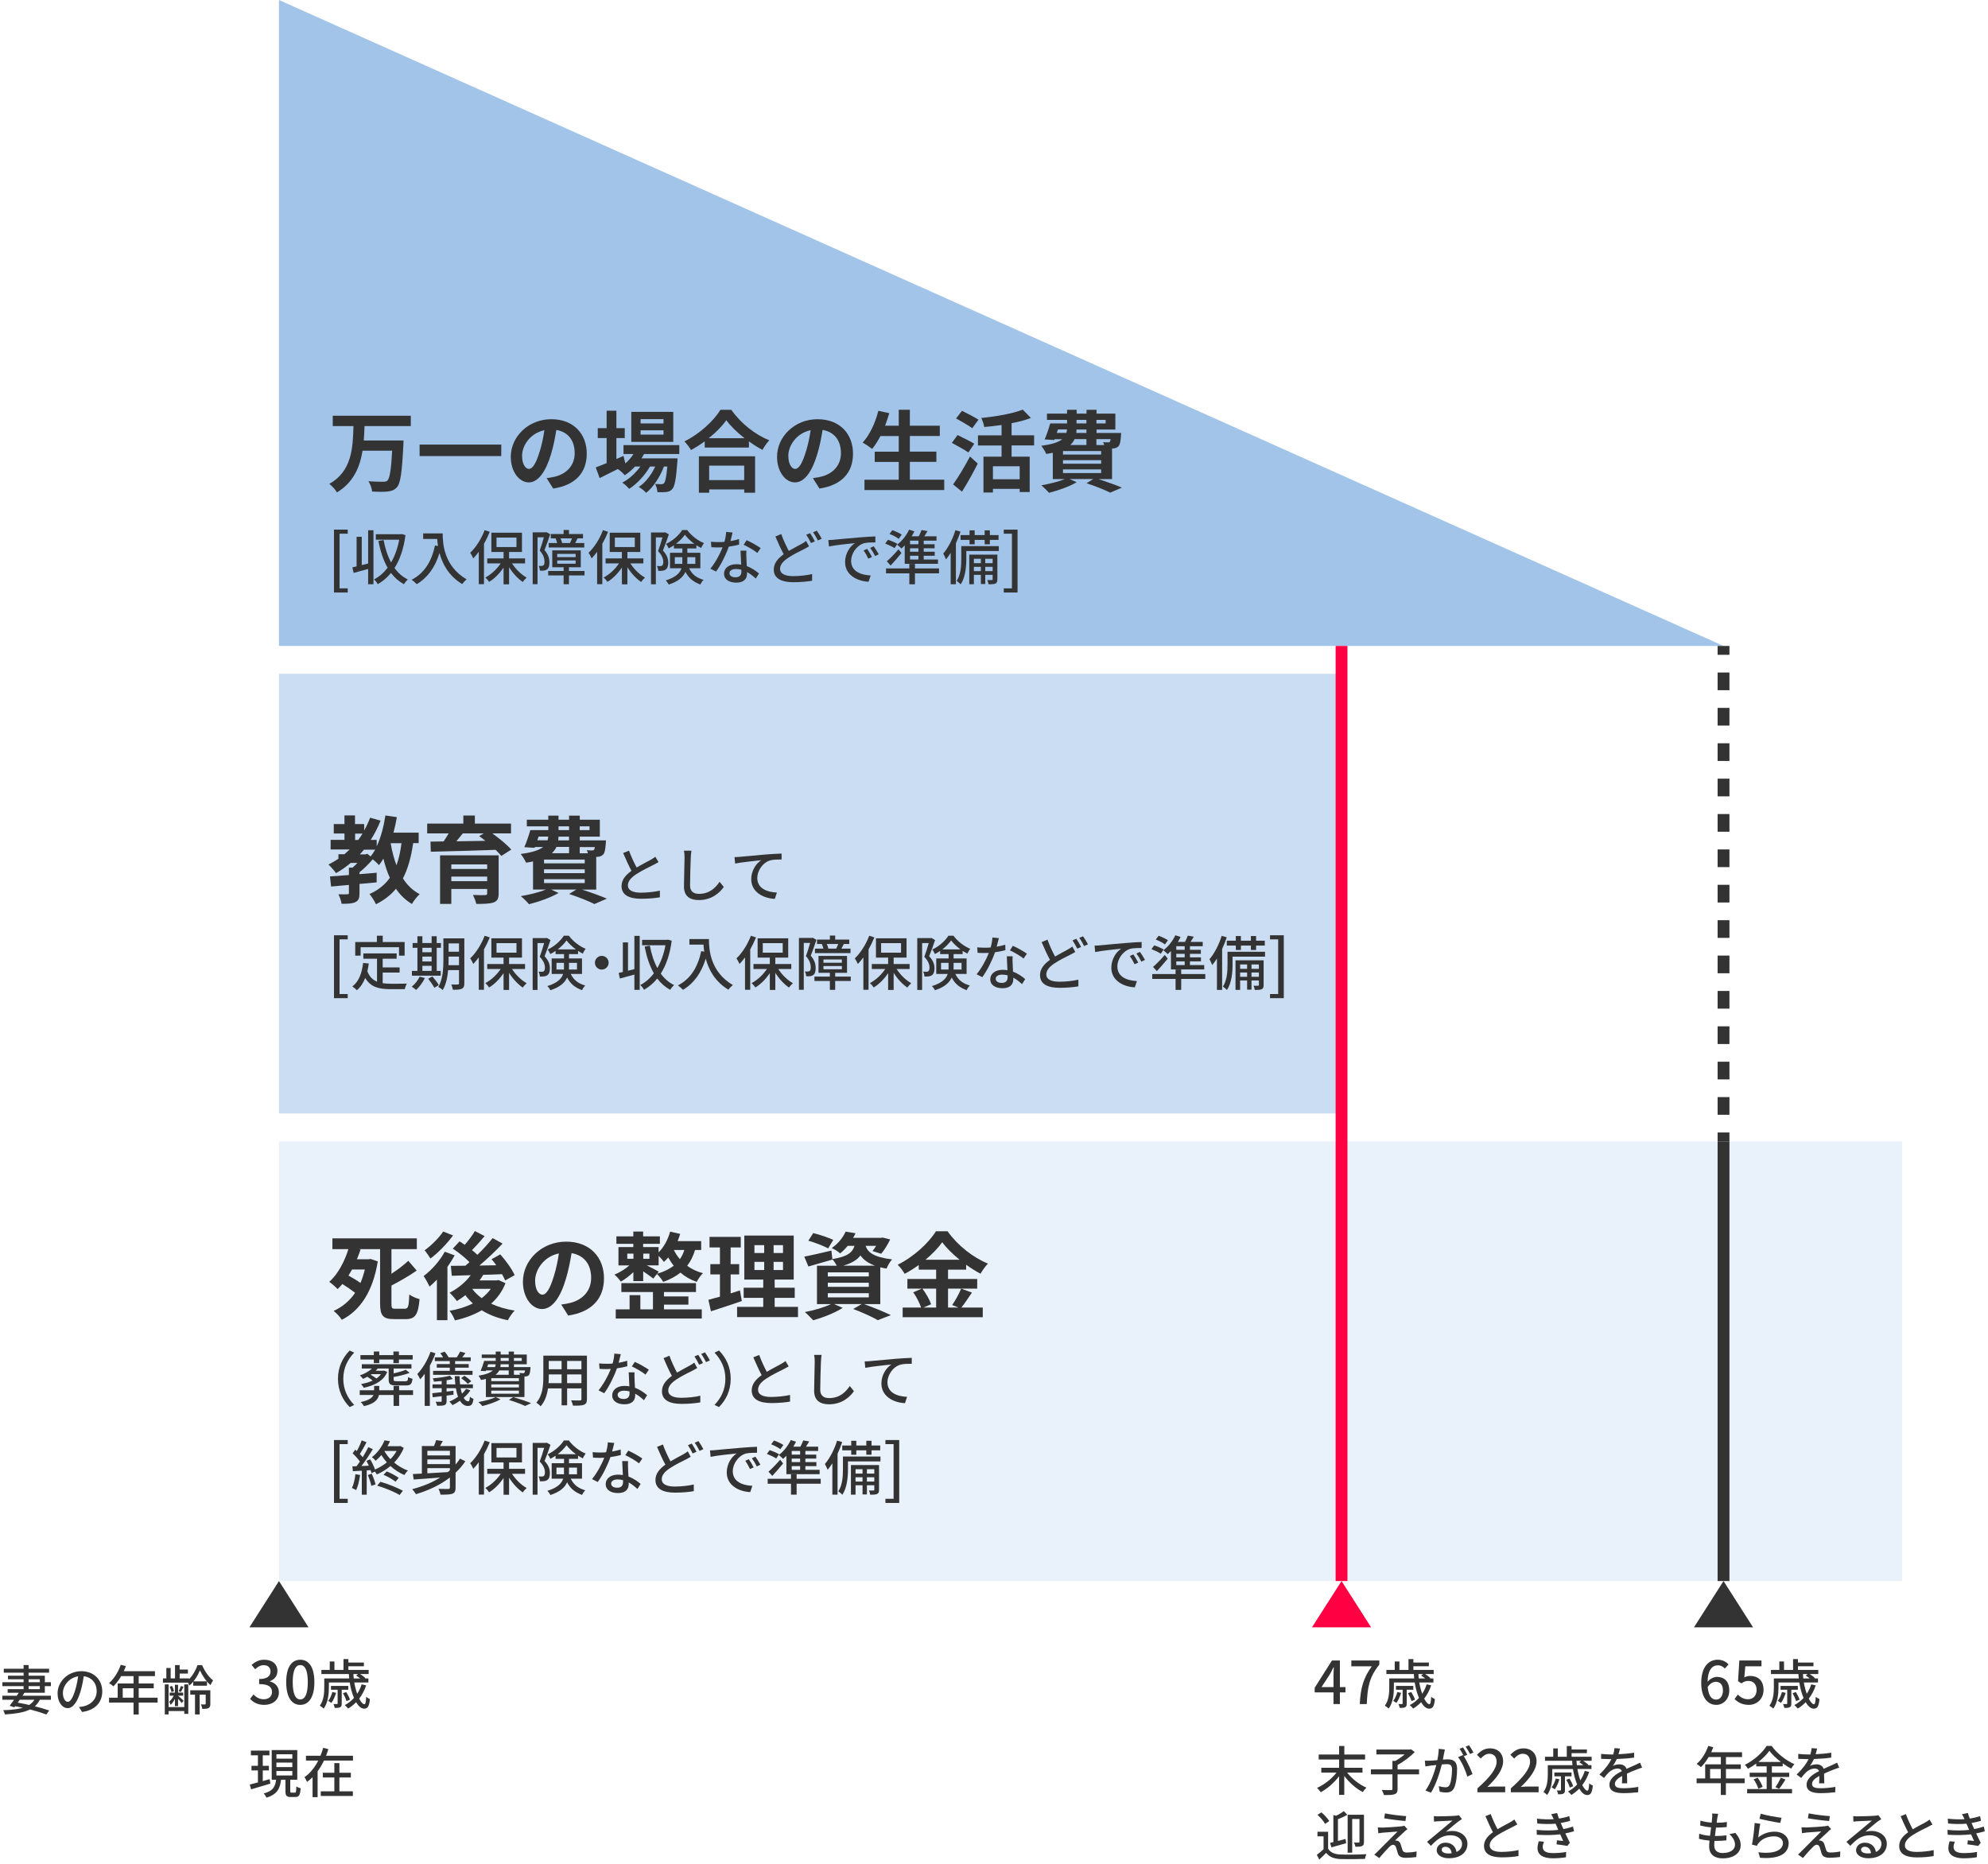
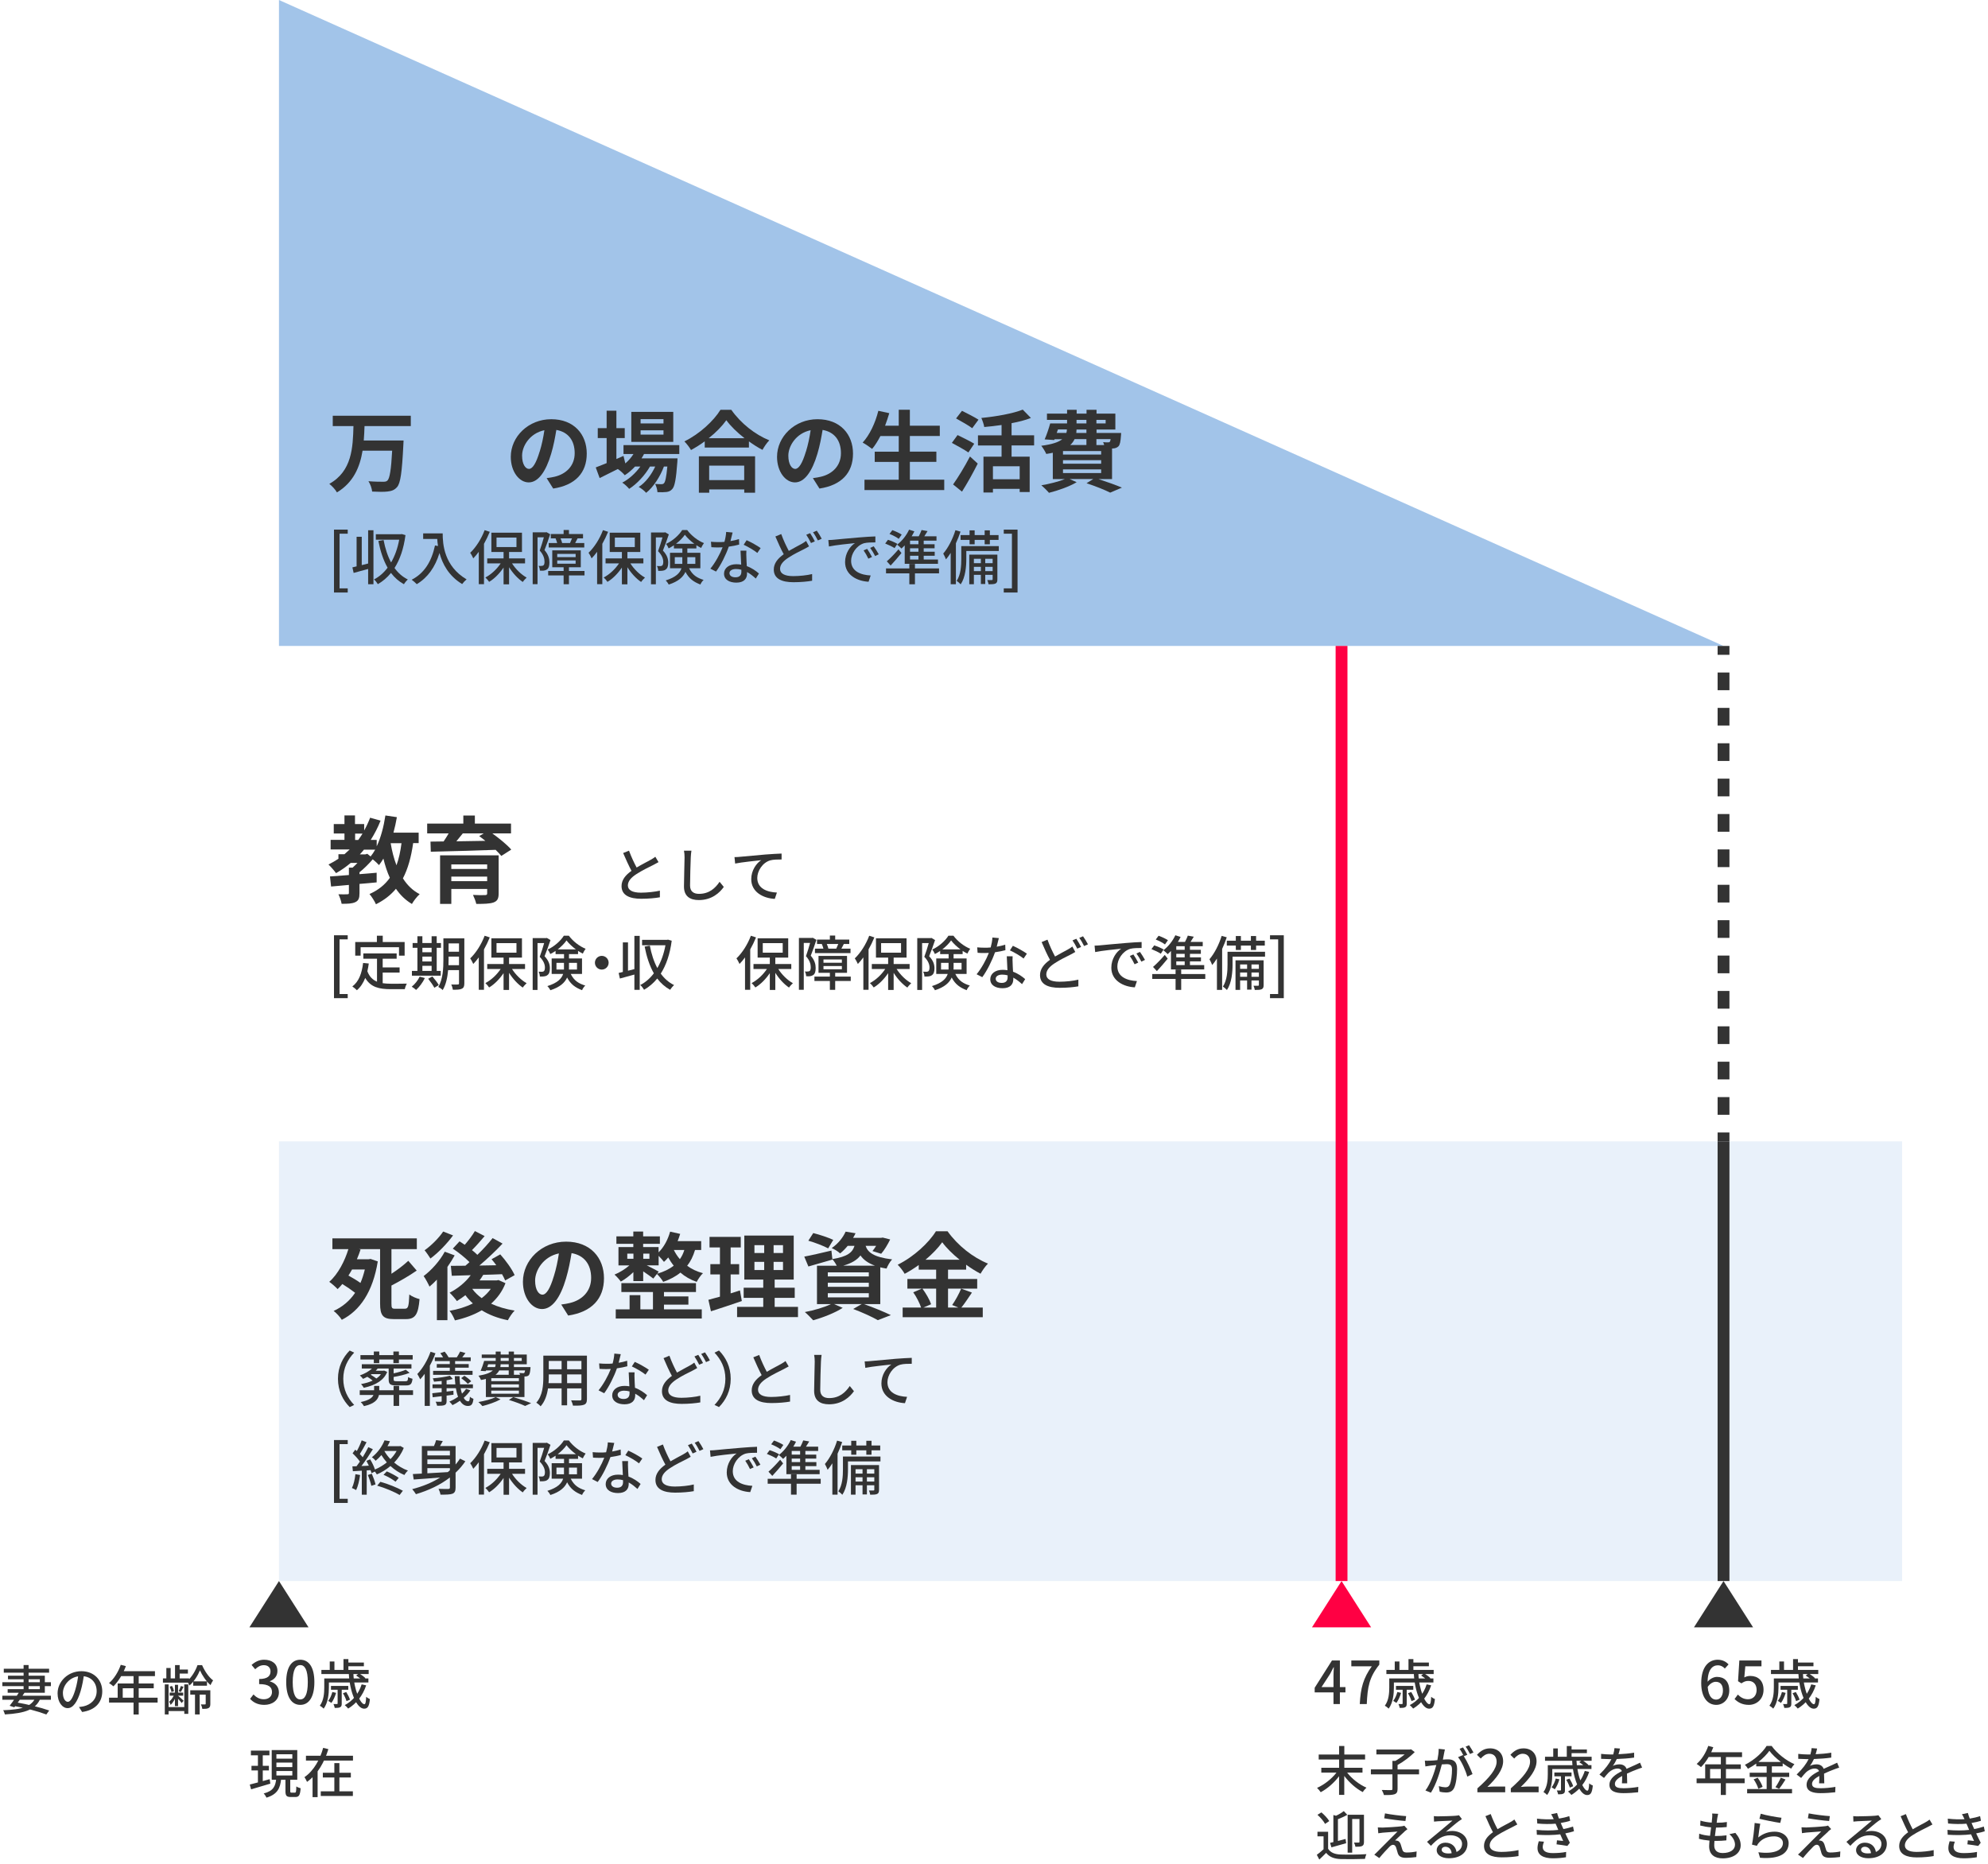
<svg xmlns="http://www.w3.org/2000/svg" width="336" height="315" viewBox="0 0 336 315" fill="none">
  <g clip-path="url(#clip0_664_45987)">
    <path d="M321.48 192.9H47.15V267.21H321.48V192.9Z" fill="#E9F1FA" />
-     <path d="M226.81 113.88H47.15V188.19H226.81V113.88Z" fill="#CADDF2" />
    <path d="M47.15 109.17V0L291.3 109.17H47.15Z" fill="#A2C4E9" />
    <path d="M227.74 109.17H225.74V267.21H227.74V109.17Z" fill="#FF0043" />
    <path d="M292.3 192.9H290.3V267.21H292.3V192.9Z" fill="#333333" />
    <path d="M292.3 109.17H290.3V110.67H292.3V109.17Z" fill="#333333" />
    <path d="M292.3 188.41H290.3V185.42H292.3V188.41ZM292.3 182.43H290.3V179.44H292.3V182.43ZM292.3 176.45H290.3V173.46H292.3V176.45ZM292.3 170.47H290.3V167.48H292.3V170.47ZM292.3 164.49H290.3V161.5H292.3V164.49ZM292.3 158.51H290.3V155.52H292.3V158.51ZM292.3 152.53H290.3V149.54H292.3V152.53ZM292.3 146.55H290.3V143.56H292.3V146.55ZM292.3 140.57H290.3V137.58H292.3V140.57ZM292.3 134.59H290.3V131.6H292.3V134.59ZM292.3 128.61H290.3V125.62H292.3V128.61ZM292.3 122.63H290.3V119.64H292.3V122.63ZM292.3 116.65H290.3V113.66H292.3V116.65Z" fill="#333333" />
    <path d="M292.3 191.4H290.3V192.9H292.3V191.4Z" fill="#333333" />
    <path d="M291.3 267.21L286.3 275.04H296.3L291.3 267.21Z" fill="#333333" />
    <path d="M47.15 267.21L42.15 275.04H52.15L47.15 267.21Z" fill="#333333" />
    <path d="M226.74 267.21L221.74 275.04H231.74L226.74 267.21Z" fill="#FF0043" />
    <path d="M61.61 72.02C61.58 72.82 61.55 73.64 61.48 74.45H68.21C68.21 74.45 68.19 75.02 68.17 75.24C67.94 79.84 67.69 81.66 67.11 82.32C66.66 82.84 66.18 82.99 65.51 83.07C64.93 83.15 63.89 83.13 62.9 83.08C62.85 82.57 62.6 81.82 62.27 81.33C63.31 81.42 64.33 81.42 64.78 81.42C65.09 81.42 65.29 81.39 65.48 81.22C65.87 80.84 66.11 79.38 66.28 76.17H61.28C60.82 78.95 59.74 81.54 56.95 83.22C56.68 82.74 56.12 82.13 55.66 81.78C59.51 79.62 59.64 75.63 59.74 72.01H56.24V70.26H69.43V72.01H61.63L61.61 72.02Z" fill="#333333" />
-     <path d="M84.72 75.14V77.08H70.92V75.14H84.72Z" fill="#333333" />
    <path d="M92.37 80.81C92.94 80.74 93.36 80.66 93.75 80.57C95.66 80.12 97.13 78.75 97.13 76.59C97.13 74.43 96.02 73.01 94.03 72.66C93.82 73.92 93.57 75.3 93.15 76.7C92.26 79.7 90.97 81.53 89.36 81.53C87.75 81.53 86.33 79.71 86.33 77.21C86.33 73.79 89.32 70.85 93.17 70.85C97.02 70.85 99.17 73.42 99.17 76.66C99.17 79.9 97.25 82 93.5 82.57L92.39 80.81H92.37ZM91.22 76.31C91.56 75.22 91.83 73.94 92.01 72.71C89.55 73.22 88.24 75.38 88.24 77.01C88.24 78.51 88.84 79.25 89.4 79.25C90.01 79.25 90.61 78.32 91.21 76.31H91.22Z" fill="#333333" />
    <path d="M108.84 76.75C108.72 76.99 108.57 77.23 108.42 77.47H114.51C114.51 77.47 114.49 77.88 114.48 78.08C114.27 81.01 114.03 82.21 113.63 82.64C113.35 82.98 113.02 83.1 112.64 83.15C112.29 83.19 111.72 83.21 111.12 83.18C111.09 82.76 110.94 82.16 110.72 81.79C111.2 81.83 111.59 81.83 111.78 81.83C111.99 81.83 112.11 81.8 112.23 81.66C112.44 81.44 112.62 80.67 112.79 78.85H112.21C111.59 80.53 110.42 82.35 109.21 83.29C108.91 82.95 108.4 82.54 107.95 82.3C109.09 81.58 110.1 80.24 110.74 78.85H109.85C109.04 80.29 107.65 81.79 106.34 82.62C106.05 82.28 105.59 81.83 105.17 81.57C106.28 81.01 107.43 79.96 108.23 78.85H107.33C106.79 79.42 106.21 79.93 105.59 80.32C105.37 80.03 104.8 79.51 104.42 79.27C103.34 79.81 102.26 80.35 101.35 80.8L100.69 79C101.2 78.8 101.83 78.55 102.53 78.27V74.04H101.03V72.36H102.53V69.41H104.18V72.36H105.59V74.04H104.18V77.58L105.38 77.05L105.69 78.32C106.23 77.86 106.7 77.32 107.07 76.73H105.38V75.23H114.81V76.73H108.84V76.75ZM113.79 74.68H106.7V69.61H113.79V74.68ZM112.14 70.84H108.27V71.56H112.14V70.84ZM112.14 72.73H108.27V73.45H112.14V72.73Z" fill="#333333" />
    <path d="M123.6 69.26C125.2 71.55 127.64 73.46 130.02 74.42C129.58 74.88 129.18 75.47 128.87 76.03C128.1 75.64 127.33 75.14 126.58 74.6V75.64H119.11V74.59C118.38 75.13 117.58 75.63 116.79 76.06C116.55 75.63 116.05 74.98 115.67 74.6C118.25 73.35 120.65 71.09 121.77 69.26H123.61H123.6ZM118.11 77.12H127.62V83.27H125.79V82.72H119.87V83.27H118.12V77.12H118.11ZM125.83 74.06C124.59 73.09 123.48 72.01 122.76 71.02C122.05 72.02 121.01 73.09 119.78 74.06H125.84H125.83ZM119.86 78.7V81.14H125.78V78.7H119.86Z" fill="#333333" />
    <path d="M137.37 80.81C137.94 80.74 138.36 80.66 138.75 80.57C140.66 80.12 142.13 78.75 142.13 76.59C142.13 74.43 141.02 73.01 139.03 72.66C138.82 73.92 138.57 75.3 138.15 76.7C137.26 79.7 135.97 81.53 134.36 81.53C132.75 81.53 131.33 79.71 131.33 77.21C131.33 73.79 134.32 70.85 138.17 70.85C142.02 70.85 144.17 73.42 144.17 76.66C144.17 79.9 142.25 82 138.5 82.57L137.39 80.81H137.37ZM136.22 76.31C136.56 75.22 136.83 73.94 137.01 72.71C134.55 73.22 133.24 75.38 133.24 77.01C133.24 78.51 133.84 79.25 134.4 79.25C135.01 79.25 135.61 78.32 136.21 76.31H136.22Z" fill="#333333" />
    <path d="M159.59 81.08V82.83H146.11V81.08H151.9V78.07H147.84V76.34H151.9V73.7H148.8C148.36 74.53 147.9 75.29 147.4 75.87C147.04 75.58 146.25 75.04 145.8 74.8C146.97 73.54 147.95 71.47 148.45 69.43L150.3 69.83C150.09 70.55 149.85 71.25 149.59 71.95H151.9V69.25H153.78V71.95H158.84V73.69H153.78V76.33H158.26V78.06H153.78V81.07H159.6L159.59 81.08Z" fill="#333333" />
    <path d="M163.67 76.47C163.06 76.04 161.77 75.33 160.88 74.85L161.84 73.53C162.67 73.94 164 74.58 164.66 74.99L163.67 76.47ZM161.09 81.87C161.89 80.75 163.04 78.88 163.94 77.15L165.25 78.35C164.46 79.93 163.51 81.64 162.59 83.09L161.09 81.88V81.87ZM164.32 72.37C163.74 71.92 162.46 71.21 161.59 70.72L162.59 69.43C163.43 69.85 164.74 70.51 165.38 70.93L164.32 72.37ZM170.97 75.29V77.18H174.03V83.16H172.34V82.62H167.82V83.24H166.22V77.18H169.28V75.29H165.29V73.58H169.28V71.83C168.29 71.98 167.3 72.08 166.35 72.17C166.29 71.74 166.05 71.05 165.86 70.64C168.41 70.39 171.21 69.89 172.86 69.23L174.24 70.64C173.26 71.02 172.16 71.3 170.97 71.52V73.57H174.78V75.28H170.97V75.29ZM172.34 78.8H167.82V81H172.34V78.8Z" fill="#333333" />
    <path d="M185.66 80.97C187.1 81.44 188.68 82.01 189.62 82.41L187.64 83.26C186.75 82.81 185.19 82.18 183.64 81.67L184.78 80.96H180.78L181.97 81.5C180.72 82.24 178.82 82.91 177.29 83.29C177.01 82.95 176.37 82.32 176 82.02C177.4 81.78 178.93 81.4 179.98 80.97H177.94V76.52C177.6 76.6 177.23 76.66 176.83 76.72C176.68 76.34 176.26 75.67 175.99 75.34C177.85 75.1 178.93 74.72 179.54 74.23H178.24L178.18 74.37L176.56 74.26C176.89 73.53 177.25 72.45 177.5 71.56H180.35V70.96H176.95V69.91H180.35V69.26H181.97V69.91H183.64V69.26H185.33V69.91H188.51V72.59H185.33V73.18H189.49C189.49 73.18 189.47 73.48 189.46 73.64C189.39 74.61 189.29 75.16 189.04 75.43C188.81 75.66 188.48 75.77 188.17 75.79C188.11 75.79 188.04 75.8 187.95 75.8V80.97H185.68H185.66ZM178.6 73.17H180.23C180.29 72.99 180.32 72.79 180.32 72.58H178.81L178.6 73.17ZM186.11 76.23H179.66V76.82H186.11V76.23ZM186.11 77.77H179.66V78.37H186.11V77.77ZM179.66 79.95H186.11V79.33H179.66V79.95ZM181.62 74.22C181.45 74.58 181.22 74.91 180.89 75.21H183.62V74.22H181.62ZM183.62 72.59H181.95C181.93 72.79 181.92 72.98 181.91 73.18H183.62V72.59ZM181.95 71.56H183.62V70.96H181.95V71.56ZM185.31 70.96V71.56H186.87V70.96H185.31ZM185.31 74.23V75.22H186.62C186.58 75.04 186.5 74.86 186.44 74.72C186.79 74.76 187.1 74.78 187.27 74.76C187.4 74.76 187.5 74.76 187.58 74.66C187.64 74.58 187.68 74.45 187.71 74.22H185.31V74.23Z" fill="#333333" />
    <path d="M56.45 89.51H58.77V90.2H57.39V99.44H58.77V100.14H56.45V89.51Z" fill="#333333" />
    <path d="M62.221 89.62H63.12V98.74H62.221V96.16C61.361 96.4 60.48 96.64 59.77 96.83L59.56 95.89C59.77 95.84 60.011 95.79 60.27 95.72V90.72H61.141V95.51L62.221 95.24V89.62ZM68.531 90.44C68.231 92.73 67.591 94.57 66.68 96C67.281 96.83 68.02 97.49 68.93 97.94C68.721 98.12 68.41 98.49 68.27 98.74C67.4 98.26 66.68 97.62 66.081 96.83C65.441 97.62 64.691 98.25 63.861 98.73C63.721 98.49 63.441 98.11 63.211 97.93C64.07 97.49 64.85 96.82 65.51 95.95C64.79 94.69 64.29 93.16 63.95 91.43L64.831 91.27C65.1 92.68 65.51 93.97 66.1 95.06C66.721 93.99 67.201 92.69 67.471 91.21H63.52V90.29H67.74L67.91 90.26L68.531 90.44Z" fill="#333333" />
    <path d="M74.82 90.15C74.82 91.96 75.05 95.67 78.86 97.92C78.65 98.08 78.27 98.48 78.11 98.71C75.84 97.34 74.77 95.3 74.28 93.46C73.54 95.87 72.29 97.62 70.44 98.73C70.26 98.54 69.83 98.15 69.58 97.98C71.73 96.87 72.94 94.9 73.52 92.19L74.03 92.28C73.96 91.86 73.92 91.45 73.9 91.09H71.52V90.15H74.82Z" fill="#333333" />
    <path d="M82.78 89.88C82.5 90.57 82.17 91.25 81.8 91.91V98.73H80.92V93.26C80.62 93.67 80.3 94.05 79.99 94.37C79.9 94.15 79.64 93.65 79.47 93.43C80.44 92.51 81.36 91.07 81.91 89.6L82.78 89.88ZM86.54 95.22C87.15 96.19 88.1 97.11 89.01 97.62C88.81 97.8 88.5 98.13 88.36 98.36C87.52 97.8 86.67 96.87 86.04 95.87V98.76H85.11V95.92C84.44 96.92 83.56 97.81 82.67 98.34C82.52 98.11 82.24 97.78 82.03 97.6C82.99 97.11 83.97 96.2 84.62 95.22H82.35V94.38H85.11V93.29H83.05V90.03H88.22V93.29H86.04V94.38H88.74V95.22H86.54ZM83.92 92.46H87.29V90.85H83.92V92.46Z" fill="#333333" />
    <path d="M92.98 90.31C92.7 91.15 92.35 92.19 92.03 92.97C92.71 93.76 92.86 94.45 92.86 95.05C92.86 95.65 92.74 96.04 92.45 96.24C92.3 96.34 92.11 96.41 91.91 96.44C91.72 96.46 91.48 96.46 91.25 96.44C91.24 96.21 91.17 95.86 91.03 95.64C91.24 95.66 91.41 95.66 91.54 95.64C91.66 95.64 91.76 95.61 91.85 95.55C91.99 95.45 92.03 95.21 92.03 94.92C92.03 94.42 91.87 93.77 91.22 93.05C91.47 92.38 91.73 91.49 91.92 90.81H90.85V98.73H90.03V89.97H92.23L92.37 89.94L92.98 90.29V90.31ZM98.79 97.25H96.16V98.74H95.26V97.25H92.65V96.5H95.26V95.87H93.34V93.01H98.16V95.87H96.16V96.5H98.79V97.25ZM94 90.99H93.09V90.25H95.26V89.57H96.16V90.25H98.54V90.99H97.57H97.62C97.46 91.28 97.33 91.56 97.21 91.78H98.75V92.53H92.74V91.78H94.17C94.11 91.54 94.01 91.24 93.9 91.01L94 90.99ZM94.18 94.16H97.29V93.61H94.18V94.16ZM94.18 95.27H97.29V94.72H94.18V95.27ZM96.34 91.78C96.44 91.55 96.58 91.25 96.68 90.99H94.74C94.87 91.25 94.96 91.57 95.01 91.78H96.34Z" fill="#333333" />
    <path d="M102.78 89.88C102.5 90.57 102.17 91.25 101.8 91.91V98.73H100.92V93.26C100.62 93.67 100.3 94.05 99.99 94.37C99.9 94.15 99.64 93.65 99.47 93.43C100.44 92.51 101.36 91.07 101.91 89.6L102.78 89.88ZM106.54 95.22C107.15 96.19 108.1 97.11 109.01 97.62C108.81 97.8 108.5 98.13 108.36 98.36C107.52 97.8 106.67 96.87 106.04 95.87V98.76H105.11V95.92C104.44 96.92 103.56 97.81 102.67 98.34C102.52 98.11 102.24 97.78 102.03 97.6C102.99 97.11 103.97 96.2 104.62 95.22H102.35V94.38H105.11V93.29H103.05V90.03H108.22V93.29H106.04V94.38H108.74V95.22H106.54ZM103.92 92.46H107.29V90.85H103.92V92.46Z" fill="#333333" />
    <path d="M113.04 90.32C112.76 91.16 112.38 92.23 112.04 93.05C112.76 93.81 112.94 94.48 112.94 95.08C112.94 95.68 112.81 96.06 112.5 96.26C112.35 96.38 112.16 96.44 111.95 96.46C111.75 96.49 111.49 96.49 111.24 96.48C111.24 96.24 111.16 95.89 111.02 95.66C111.24 95.68 111.44 95.68 111.58 95.68C111.7 95.68 111.82 95.65 111.91 95.59C112.04 95.49 112.1 95.25 112.1 94.96C112.1 94.47 111.91 93.86 111.22 93.15C111.49 92.45 111.77 91.53 111.97 90.83H110.85V98.75H110.03V89.99H112.29L112.43 89.96L113.04 90.32ZM116.46 96.04C117.04 97.21 117.83 97.67 118.92 98.01C118.71 98.2 118.48 98.52 118.38 98.79C117.28 98.37 116.46 97.82 115.85 96.65C115.47 97.51 114.65 98.28 113.02 98.8C112.94 98.61 112.68 98.25 112.51 98.1C114.24 97.56 114.92 96.84 115.18 96.04H113.24V93.43H115.33V92.69H113.9V92.16C113.61 92.35 113.31 92.53 113.01 92.68C112.93 92.46 112.73 92.12 112.57 91.92C113.69 91.41 114.77 90.44 115.3 89.58H116.14C116.85 90.53 117.94 91.38 118.98 91.79C118.81 92.01 118.62 92.35 118.5 92.61C118.24 92.48 117.97 92.32 117.7 92.15V92.69H116.17V93.43H118.37V96.04H116.46ZM115.32 95.3C115.32 95.17 115.32 95.05 115.32 94.92V94.17H114.05V95.3H115.31H115.32ZM117.34 91.9C116.72 91.44 116.14 90.9 115.75 90.38C115.41 90.88 114.87 91.43 114.26 91.9H117.34ZM116.17 94.17V94.94C116.17 95.06 116.17 95.18 116.16 95.3H117.52V94.17H116.17Z" fill="#333333" />
    <path d="M124.931 92.04C124.441 92.17 123.831 92.3 123.171 92.39C122.691 93.78 121.831 95.51 121.021 96.6L120.061 96.11C120.871 95.14 121.701 93.62 122.131 92.5C121.891 92.5 121.661 92.52 121.421 92.52C121.041 92.52 120.631 92.52 120.231 92.48L120.161 91.56C120.551 91.6 121.021 91.62 121.421 91.62C121.751 91.62 122.091 91.62 122.441 91.58C122.591 91.03 122.711 90.42 122.731 89.9L123.821 90C123.741 90.34 123.611 90.89 123.461 91.45C123.961 91.37 124.451 91.25 124.901 91.11L124.931 92.04ZM126.151 93.07C126.121 93.49 126.131 93.83 126.151 94.23C126.151 94.55 126.191 95.12 126.221 95.68C127.071 95.99 127.771 96.49 128.271 96.93L127.741 97.78C127.351 97.43 126.851 97 126.261 96.68V96.95C126.261 97.79 125.751 98.47 124.451 98.47C123.301 98.47 122.371 97.98 122.371 96.95C122.371 96.02 123.211 95.36 124.441 95.36C124.731 95.36 125.001 95.38 125.271 95.43C125.231 94.65 125.181 93.72 125.161 93.07H126.161H126.151ZM125.291 96.29C125.011 96.21 124.701 96.17 124.381 96.17C123.721 96.17 123.291 96.46 123.291 96.86C123.291 97.26 123.631 97.57 124.311 97.57C125.051 97.57 125.301 97.15 125.301 96.64C125.301 96.54 125.301 96.43 125.301 96.29H125.291ZM128.001 93.45C127.451 93 126.361 92.37 125.691 92.07L126.191 91.3C126.901 91.61 128.071 92.27 128.561 92.63L128.001 93.45Z" fill="#333333" />
    <path d="M136.74 92.34C136.48 92.5 136.21 92.64 135.89 92.81C135.24 93.14 134.21 93.62 133.27 94.24C132.39 94.81 131.84 95.42 131.84 96.14C131.84 96.92 132.58 97.37 134.06 97.37C135.11 97.37 136.44 97.23 137.26 97.02V98.15C136.46 98.29 135.36 98.4 134.1 98.4C132.19 98.4 130.78 97.84 130.78 96.26C130.78 95.21 131.45 94.39 132.46 93.67C132 92.84 131.5 91.73 131.05 90.67L132.04 90.26C132.42 91.33 132.91 92.34 133.32 93.11C134.13 92.63 134.94 92.23 135.45 91.94C135.77 91.76 136.02 91.61 136.24 91.42L136.74 92.34ZM136.92 90.11C137.17 90.48 137.53 91.1 137.72 91.49L137.07 91.78C136.87 91.37 136.54 90.77 136.27 90.38L136.92 90.11ZM138.05 89.69C138.32 90.06 138.7 90.69 138.88 91.05L138.23 91.34C138.02 90.91 137.69 90.33 137.41 89.96L138.05 89.69Z" fill="#333333" />
    <path d="M140.92 91.22C141.64 91.15 143.41 90.98 145.23 90.83C146.28 90.74 147.28 90.68 147.95 90.66V91.67C147.41 91.67 146.55 91.67 146.03 91.81C144.72 92.21 143.85 93.61 143.85 94.78C143.85 96.59 145.53 97.18 147.16 97.26L146.8 98.32C144.86 98.22 142.83 97.18 142.83 95C142.83 93.5 143.7 92.3 144.5 91.79C143.64 91.88 141.21 92.12 140.1 92.36L140 91.27C140.38 91.27 140.72 91.24 140.92 91.22ZM147.38 94.14L146.76 94.42C146.52 93.91 146.26 93.45 145.96 93.02L146.56 92.76C146.8 93.11 147.17 93.72 147.38 94.14ZM148.52 93.68L147.91 93.98C147.65 93.47 147.39 93.03 147.07 92.6L147.67 92.33C147.91 92.67 148.3 93.27 148.52 93.68Z" fill="#333333" />
    <path d="M151.19 92.64C150.84 92.39 150.14 92.07 149.61 91.86L150.08 91.23C150.6 91.39 151.31 91.7 151.67 91.92L151.19 92.64ZM158.71 96.9H154.64V98.75H153.69V96.9H149.75V96.07H153.69V95.31H154.64V96.07H158.71V96.9ZM149.88 94.87C150.43 94.4 151.2 93.61 151.86 92.84L152.36 93.47C151.8 94.17 151.14 94.92 150.53 95.58L149.88 94.87ZM151.9 91.07C151.56 90.8 150.88 90.45 150.34 90.24L150.82 89.6C151.36 89.79 152.04 90.11 152.4 90.35L151.9 91.07ZM152.91 92.18C152.73 92.37 152.54 92.55 152.36 92.71C152.2 92.54 151.84 92.21 151.63 92.05C152.44 91.45 153.2 90.49 153.65 89.52L154.54 89.8C154.41 90.08 154.25 90.36 154.08 90.64H155.28C155.47 90.29 155.65 89.88 155.76 89.58L156.77 89.76C156.59 90.06 156.4 90.37 156.22 90.64H158.28V91.37H156.12V91.98H157.96V92.66H156.12V93.25H157.98V93.93H156.12V94.56H158.53V95.29H152.91V92.18ZM155.23 91.37H153.81V91.98H155.23V91.37ZM155.23 92.66H153.81V93.25H155.23V92.66ZM155.23 93.93H153.81V94.56H155.23V93.93Z" fill="#333333" />
    <path d="M162.34 89.85C162.12 90.51 161.86 91.18 161.56 91.82V98.74H160.68V93.44C160.42 93.85 160.16 94.22 159.88 94.54C159.8 94.31 159.56 93.79 159.42 93.56C160.25 92.59 161.02 91.11 161.48 89.61L162.34 89.85ZM168.81 93.12H163.32V94.46C163.32 95.72 163.18 97.56 162.37 98.76C162.23 98.6 161.88 98.29 161.69 98.18C162.4 97.1 162.47 95.57 162.47 94.45V92.3H168.81V93.12ZM163.87 91.25H162.35V90.43H163.87V89.64H164.73V90.43H166.42V89.64H167.3V90.43H168.77V91.25H167.3V91.99H166.42V91.25H164.73V91.99H163.87V91.25ZM168.57 97.91C168.57 98.28 168.51 98.49 168.26 98.62C168 98.74 167.63 98.75 167.08 98.75C167.05 98.54 166.96 98.23 166.86 98.04C167.22 98.04 167.53 98.04 167.63 98.04C167.74 98.03 167.77 98 167.77 97.9V97.15H166.52V98.7H165.78V97.15H164.6V98.74H163.82V93.74H168.57V97.91ZM164.6 94.44V95.18H165.78V94.44H164.6ZM165.78 96.53V95.8H164.6V96.53H165.78ZM166.52 94.44V95.18H167.77V94.44H166.52ZM167.77 96.53V95.8H166.52V96.53H167.77Z" fill="#333333" />
    <path d="M169.65 99.44H171.03V90.2H169.65V89.51H171.98V100.14H169.65V99.44Z" fill="#333333" />
    <path d="M69.829 142.5C69.49 144.87 68.95 146.82 68.1 148.45C68.82 149.59 69.749 150.51 70.93 151.12C70.499 151.5 69.909 152.25 69.62 152.78C68.519 152.12 67.639 151.26 66.919 150.21C66.04 151.27 64.939 152.13 63.539 152.83C63.359 152.38 62.8 151.5 62.45 151.1C63.95 150.43 65.059 149.53 65.889 148.36C65.439 147.38 65.09 146.3 64.799 145.11C64.559 145.51 64.32 145.88 64.059 146.21C63.849 145.97 63.4 145.55 62.999 145.23C62.359 145.98 61.539 146.8 60.76 147.42V147.74C61.719 147.68 62.7 147.58 63.66 147.5V149.13C62.7 149.23 61.719 149.31 60.76 149.39V150.96C60.76 151.77 60.62 152.21 60.039 152.48C59.459 152.74 58.73 152.75 57.739 152.75C57.66 152.25 57.419 151.58 57.2 151.14C57.809 151.16 58.51 151.16 58.7 151.14C58.91 151.14 58.969 151.09 58.969 150.92V149.56C57.87 149.66 56.84 149.75 55.959 149.83L55.77 148.13C56.669 148.07 57.77 147.99 58.969 147.89V146.64H59.59C59.859 146.4 60.15 146.13 60.419 145.84H59.279C58.499 146.5 57.679 147.07 56.8 147.57C56.539 147.2 55.9 146.47 55.52 146.11C56.109 145.82 56.669 145.49 57.2 145.14V144.37H58.219C58.52 144.11 58.809 143.84 59.099 143.57H55.88V141.94H58.219V140.87H56.41V139.27H58.219V137.81H59.999V139.27H61.55V140.36C61.929 139.69 62.27 138.95 62.559 138.2L64.32 138.7C63.859 139.87 63.3 140.94 62.66 141.95H63.669V143.04C64.37 141.55 64.85 139.71 65.139 137.82L67.079 138.11C66.919 139.01 66.73 139.89 66.499 140.73H70.76V142.49H69.82L69.829 142.5ZM60.02 141.96H60.55C60.809 141.61 61.05 141.25 61.27 140.89H60.02V141.96ZM62.08 144.3L62.639 144.75C62.91 144.42 63.169 144.03 63.41 143.6H61.51C61.289 143.87 61.059 144.15 60.819 144.4H61.749L62.09 144.3H62.08ZM66.029 142.51C66.249 143.84 66.57 145.09 67.01 146.24C67.409 145.15 67.68 143.91 67.859 142.51H66.04H66.029Z" fill="#333333" />
    <path d="M83.209 140.85C84.379 141.7 85.709 142.77 86.409 143.59L84.729 144.66C84.489 144.36 84.149 144 83.769 143.63C79.789 143.77 75.609 143.89 72.809 143.95L72.759 142.24L74.979 142.21C75.279 141.78 75.569 141.3 75.829 140.85H72.199V139.19H78.309V137.83H80.259V139.19H86.369V140.85H83.199H83.209ZM84.279 150.99C84.279 151.89 84.059 152.29 83.399 152.53C82.739 152.75 81.799 152.77 80.499 152.77C80.399 152.31 80.149 151.68 79.939 151.25C80.709 151.3 81.729 151.3 81.969 151.28C82.259 151.28 82.339 151.2 82.339 150.98V150.24H76.279V152.77H74.379V144.56H84.279V150.99ZM76.279 146.09V146.86H82.339V146.09H76.279ZM82.339 148.92V148.15H76.279V148.92H82.339ZM78.229 140.84C77.879 141.29 77.489 141.75 77.129 142.19C78.679 142.16 80.349 142.14 82.029 142.11C81.679 141.82 81.329 141.55 80.989 141.31L81.759 140.85H78.239L78.229 140.84Z" fill="#333333" />
-     <path d="M98.35 150.34C99.89 150.84 101.57 151.44 102.57 151.88L100.46 152.79C99.52 152.31 97.85 151.64 96.19 151.09L97.41 150.34H93.14L94.4 150.92C93.07 151.7 91.04 152.42 89.41 152.82C89.11 152.45 88.43 151.78 88.03 151.46C89.52 151.2 91.15 150.8 92.27 150.34H90.09V145.59C89.72 145.67 89.34 145.73 88.91 145.8C88.75 145.4 88.3 144.68 88.01 144.33C89.99 144.07 91.15 143.67 91.8 143.15H90.41L90.35 143.29L88.62 143.18C88.97 142.4 89.36 141.24 89.63 140.3H92.67V139.66H89.04V138.54H92.67V137.85H94.4V138.54H96.18V137.85H97.99V138.54H101.38V141.4H97.99V142.03H102.42C102.42 142.03 102.4 142.35 102.39 142.53C102.31 143.57 102.21 144.15 101.94 144.43C101.7 144.67 101.35 144.8 101.01 144.81C100.95 144.81 100.87 144.83 100.77 144.83V150.35H98.35V150.34ZM90.81 142.02H92.55C92.61 141.83 92.65 141.62 92.65 141.39H91.03L90.81 142.02ZM98.83 145.28H91.95V145.91H98.83V145.28ZM98.83 146.93H91.95V147.57H98.83V146.93ZM91.95 149.25H98.83V148.59H91.95V149.25ZM94.05 143.14C93.87 143.52 93.62 143.88 93.27 144.2H96.18V143.14H94.05ZM96.18 141.4H94.4C94.38 141.61 94.37 141.82 94.35 142.03H96.17V141.4H96.18ZM94.4 140.3H96.18V139.66H94.4V140.3ZM97.98 139.66V140.3H99.64V139.66H97.98ZM97.98 143.15V144.21H99.37C99.32 144.02 99.24 143.83 99.18 143.68C99.55 143.73 99.88 143.74 100.06 143.73C100.2 143.73 100.3 143.73 100.4 143.62C100.46 143.54 100.51 143.4 100.54 143.16H97.98V143.15Z" fill="#333333" />
    <path d="M111.3 145.71C111.05 145.86 110.77 146.01 110.45 146.17C109.8 146.5 108.49 147.12 107.55 147.74C106.67 148.31 106.12 148.93 106.12 149.65C106.12 150.42 106.85 150.87 108.33 150.87C109.38 150.87 110.72 150.72 111.53 150.53V151.65C110.74 151.79 109.63 151.9 108.37 151.9C106.46 151.9 105.05 151.34 105.05 149.76C105.05 148.71 105.72 147.9 106.73 147.18C106.28 146.34 105.78 145.23 105.32 144.17L106.31 143.77C106.7 144.83 107.18 145.84 107.6 146.62C108.47 146.1 109.45 145.61 109.96 145.32C110.29 145.13 110.53 144.99 110.76 144.8L111.3 145.71Z" fill="#333333" />
    <path d="M116.86 143.78C116.8 144.14 116.77 144.56 116.75 144.91C116.71 146.01 116.63 148.29 116.63 149.67C116.63 150.71 117.29 151.07 118.14 151.07C119.88 151.07 120.91 150.09 121.62 149.03L122.33 149.9C121.67 150.84 120.34 152.12 118.12 152.12C116.61 152.12 115.6 151.47 115.6 149.83C115.6 148.42 115.7 145.87 115.7 144.91C115.7 144.5 115.67 144.1 115.6 143.77H116.86V143.78Z" fill="#333333" />
    <path d="M125.06 144.81C125.79 144.75 127.55 144.58 129.37 144.42C130.43 144.34 131.42 144.28 132.1 144.26V145.26C131.55 145.26 130.7 145.26 130.18 145.41C128.86 145.8 127.99 147.21 127.99 148.38C127.99 150.18 129.67 150.78 131.31 150.85L130.95 151.92C129.01 151.82 126.97 150.78 126.97 148.59C126.97 147.1 127.84 145.9 128.65 145.38C127.78 145.48 125.35 145.72 124.25 145.95L124.14 144.86C124.53 144.86 124.87 144.83 125.06 144.81Z" fill="#333333" />
    <path d="M56.449 158.07H58.769V158.76H57.389V168H58.769V168.7H56.449V158.07Z" fill="#333333" />
    <path d="M64.679 166.17C65.119 166.23 65.589 166.26 66.089 166.26C66.519 166.26 68.199 166.26 68.769 166.24C68.619 166.46 68.459 166.91 68.419 167.18H66.039C64.079 167.18 62.639 166.85 61.729 165.28C61.399 166.13 60.939 166.83 60.319 167.36C60.169 167.19 59.779 166.87 59.549 166.72C60.649 165.9 61.159 164.5 61.369 162.75L62.329 162.84C62.269 163.3 62.189 163.74 62.089 164.15C62.439 165.08 62.999 165.61 63.719 165.91V162.03H61.409V161.14H67.039V162.03H64.679V163.5H67.539V164.37H64.679V166.17ZM60.949 161.51H60.039V159.21H63.699V158.14H64.689V159.21H68.389V161.51H67.439V160.09H60.949V161.51Z" fill="#333333" />
    <path d="M71.809 165.3C71.449 166.05 70.869 166.82 70.329 167.31C70.169 167.15 69.809 166.89 69.589 166.76C70.129 166.33 70.639 165.69 70.929 165.06L71.809 165.3ZM74.489 164.9H69.619V164.09H70.549V160.19H69.739V159.38H70.549V158.23H71.389V159.38H72.949V158.23H73.809V159.38H74.529V160.19H73.809V164.09H74.489V164.9ZM71.389 160.19V160.94H72.949V160.19H71.389ZM71.389 162.5H72.949V161.67H71.389V162.5ZM71.389 164.09H72.949V163.23H71.389V164.09ZM73.079 165.03C73.469 165.48 73.949 166.09 74.159 166.49L73.409 166.94C73.209 166.54 72.749 165.89 72.369 165.42L73.079 165.03ZM78.479 166.2C78.479 166.69 78.369 166.96 78.059 167.1C77.759 167.26 77.279 167.28 76.539 167.27C76.509 167.03 76.389 166.62 76.269 166.39C76.739 166.41 77.239 166.39 77.369 166.39C77.519 166.39 77.579 166.34 77.579 166.18V163.96H75.739C75.629 165.15 75.389 166.42 74.819 167.33C74.669 167.16 74.279 166.89 74.079 166.8C74.869 165.49 74.939 163.62 74.939 162.19V158.59H78.479V166.19V166.2ZM77.579 163.13V161.67H75.819V162.2C75.819 162.49 75.819 162.81 75.799 163.13H77.579ZM75.819 159.44V160.85H77.579V159.44H75.819Z" fill="#333333" />
    <path d="M82.779 158.43C82.499 159.12 82.169 159.8 81.799 160.46V167.28H80.919V161.81C80.619 162.22 80.299 162.6 79.989 162.92C79.899 162.7 79.639 162.2 79.469 161.98C80.439 161.06 81.359 159.62 81.909 158.15L82.779 158.43ZM86.539 163.77C87.149 164.74 88.099 165.66 89.009 166.17C88.809 166.35 88.499 166.68 88.359 166.91C87.519 166.35 86.669 165.42 86.039 164.42V167.31H85.109V164.47C84.439 165.47 83.559 166.36 82.669 166.89C82.519 166.66 82.239 166.33 82.029 166.15C82.989 165.66 83.969 164.75 84.619 163.77H82.349V162.93H85.109V161.84H83.049V158.58H88.219V161.84H86.039V162.93H88.739V163.77H86.539ZM83.919 161.01H87.289V159.4H83.919V161.01Z" fill="#333333" />
    <path d="M93.039 158.88C92.759 159.72 92.379 160.79 92.039 161.61C92.759 162.37 92.939 163.04 92.939 163.64C92.939 164.24 92.809 164.62 92.499 164.82C92.349 164.94 92.159 165 91.949 165.02C91.749 165.05 91.489 165.05 91.239 165.04C91.239 164.8 91.159 164.45 91.019 164.22C91.239 164.24 91.439 164.24 91.579 164.24C91.699 164.24 91.819 164.21 91.909 164.15C92.039 164.05 92.099 163.81 92.099 163.52C92.099 163.03 91.909 162.42 91.219 161.71C91.489 161.01 91.769 160.09 91.969 159.39H90.849V167.31H90.029V158.55H92.289L92.429 158.52L93.039 158.88ZM96.459 164.6C97.039 165.77 97.829 166.23 98.919 166.57C98.709 166.76 98.479 167.08 98.379 167.35C97.279 166.93 96.459 166.38 95.849 165.21C95.469 166.07 94.649 166.84 93.019 167.36C92.939 167.17 92.679 166.81 92.509 166.66C94.239 166.12 94.919 165.4 95.179 164.6H93.239V161.99H95.329V161.25H93.899V160.72C93.609 160.91 93.309 161.09 93.009 161.24C92.929 161.02 92.729 160.68 92.569 160.48C93.689 159.97 94.769 159 95.299 158.14H96.139C96.849 159.09 97.939 159.94 98.979 160.35C98.809 160.57 98.619 160.91 98.499 161.17C98.239 161.04 97.969 160.88 97.699 160.71V161.25H96.169V161.99H98.369V164.6H96.459ZM95.319 163.86C95.319 163.73 95.319 163.61 95.319 163.48V162.73H94.049V163.86H95.309H95.319ZM97.339 160.46C96.719 160 96.139 159.46 95.749 158.94C95.409 159.44 94.869 159.99 94.259 160.46H97.339ZM96.169 162.73V163.5C96.169 163.62 96.169 163.74 96.159 163.86H97.519V162.73H96.169Z" fill="#333333" />
    <path d="M101.709 161.55C102.349 161.55 102.869 162.07 102.869 162.71C102.869 163.35 102.349 163.87 101.709 163.87C101.069 163.87 100.549 163.35 100.549 162.71C100.549 162.07 101.069 161.55 101.709 161.55Z" fill="#333333" />
    <path d="M107.22 158.17H108.12V167.29H107.22V164.71C106.36 164.95 105.48 165.19 104.77 165.38L104.56 164.44C104.77 164.39 105.01 164.34 105.27 164.27V159.27H106.14V164.06L107.22 163.79V158.17ZM113.53 158.99C113.23 161.28 112.59 163.12 111.68 164.55C112.28 165.38 113.02 166.04 113.93 166.49C113.72 166.67 113.41 167.04 113.27 167.29C112.4 166.81 111.68 166.17 111.08 165.38C110.44 166.17 109.69 166.8 108.86 167.28C108.72 167.04 108.44 166.66 108.21 166.48C109.07 166.04 109.85 165.37 110.51 164.5C109.79 163.24 109.29 161.71 108.95 159.98L109.83 159.82C110.1 161.23 110.51 162.52 111.1 163.61C111.72 162.54 112.2 161.24 112.47 159.76H108.52V158.84H112.74L112.91 158.81L113.53 158.99Z" fill="#333333" />
-     <path d="M119.819 158.71C119.819 160.52 120.049 164.23 123.859 166.48C123.649 166.64 123.269 167.04 123.109 167.27C120.839 165.9 119.769 163.86 119.279 162.02C118.539 164.43 117.289 166.18 115.439 167.29C115.259 167.1 114.829 166.71 114.579 166.54C116.729 165.43 117.939 163.46 118.519 160.75L119.029 160.84C118.959 160.42 118.919 160.01 118.899 159.65H116.519V158.71H119.819Z" fill="#333333" />
    <path d="M127.779 158.43C127.499 159.12 127.169 159.8 126.799 160.46V167.28H125.919V161.81C125.619 162.22 125.299 162.6 124.989 162.92C124.899 162.7 124.639 162.2 124.469 161.98C125.439 161.06 126.359 159.62 126.909 158.15L127.779 158.43ZM131.539 163.77C132.149 164.74 133.099 165.66 134.009 166.17C133.809 166.35 133.499 166.68 133.359 166.91C132.519 166.35 131.669 165.42 131.039 164.42V167.31H130.109V164.47C129.439 165.47 128.559 166.36 127.669 166.89C127.519 166.66 127.239 166.33 127.029 166.15C127.989 165.66 128.969 164.75 129.619 163.77H127.349V162.93H130.109V161.84H128.049V158.58H133.219V161.84H131.039V162.93H133.739V163.77H131.539ZM128.919 161.01H132.289V159.4H128.919V161.01Z" fill="#333333" />
    <path d="M137.979 158.86C137.699 159.7 137.349 160.74 137.029 161.52C137.709 162.31 137.859 163 137.859 163.6C137.859 164.2 137.739 164.59 137.449 164.79C137.299 164.89 137.109 164.96 136.909 164.99C136.719 165.01 136.479 165.01 136.249 164.99C136.249 164.76 136.169 164.41 136.029 164.19C136.239 164.21 136.409 164.21 136.539 164.19C136.659 164.19 136.759 164.16 136.849 164.1C136.989 164 137.029 163.76 137.029 163.47C137.029 162.97 136.869 162.32 136.219 161.6C136.469 160.93 136.729 160.04 136.919 159.36H135.849V167.28H135.029V158.52H137.229L137.369 158.49L137.979 158.84V158.86ZM143.789 165.8H141.159V167.29H140.259V165.8H137.649V165.05H140.259V164.42H138.339V161.56H143.159V164.42H141.159V165.05H143.789V165.8ZM138.999 159.54H138.089V158.8H140.259V158.12H141.159V158.8H143.539V159.54H142.569H142.619C142.459 159.83 142.329 160.11 142.209 160.33H143.749V161.08H137.739V160.33H139.169C139.109 160.09 139.009 159.79 138.899 159.56L138.999 159.54ZM139.179 162.71H142.289V162.16H139.179V162.71ZM139.179 163.82H142.289V163.27H139.179V163.82ZM141.339 160.33C141.439 160.1 141.579 159.8 141.679 159.54H139.739C139.869 159.8 139.959 160.12 140.009 160.33H141.339Z" fill="#333333" />
    <path d="M147.779 158.43C147.499 159.12 147.169 159.8 146.799 160.46V167.28H145.919V161.81C145.619 162.22 145.299 162.6 144.989 162.92C144.899 162.7 144.639 162.2 144.469 161.98C145.439 161.06 146.359 159.62 146.909 158.15L147.779 158.43ZM151.539 163.77C152.149 164.74 153.099 165.66 154.009 166.17C153.809 166.35 153.499 166.68 153.359 166.91C152.519 166.35 151.669 165.42 151.039 164.42V167.31H150.109V164.47C149.439 165.47 148.559 166.36 147.669 166.89C147.519 166.66 147.239 166.33 147.029 166.15C147.989 165.66 148.969 164.75 149.619 163.77H147.349V162.93H150.109V161.84H148.049V158.58H153.219V161.84H151.039V162.93H153.739V163.77H151.539ZM148.919 161.01H152.289V159.4H148.919V161.01Z" fill="#333333" />
    <path d="M158.039 158.88C157.759 159.72 157.379 160.79 157.039 161.61C157.759 162.37 157.939 163.04 157.939 163.64C157.939 164.24 157.809 164.62 157.499 164.82C157.349 164.94 157.159 165 156.949 165.02C156.749 165.05 156.489 165.05 156.239 165.04C156.239 164.8 156.159 164.45 156.019 164.22C156.239 164.24 156.439 164.24 156.579 164.24C156.699 164.24 156.819 164.21 156.909 164.15C157.039 164.05 157.099 163.81 157.099 163.52C157.099 163.03 156.909 162.42 156.219 161.71C156.489 161.01 156.769 160.09 156.969 159.39H155.849V167.31H155.029V158.55H157.289L157.429 158.52L158.039 158.88ZM161.459 164.6C162.039 165.77 162.829 166.23 163.919 166.57C163.709 166.76 163.479 167.08 163.379 167.35C162.279 166.93 161.459 166.38 160.849 165.21C160.469 166.07 159.649 166.84 158.019 167.36C157.939 167.17 157.679 166.81 157.509 166.66C159.239 166.12 159.919 165.4 160.179 164.6H158.239V161.99H160.329V161.25H158.899V160.72C158.609 160.91 158.309 161.09 158.009 161.24C157.929 161.02 157.729 160.68 157.569 160.48C158.689 159.97 159.769 159 160.299 158.14H161.139C161.849 159.09 162.939 159.94 163.979 160.35C163.809 160.57 163.619 160.91 163.499 161.17C163.239 161.04 162.969 160.88 162.699 160.71V161.25H161.169V161.99H163.369V164.6H161.459ZM160.319 163.86C160.319 163.73 160.319 163.61 160.319 163.48V162.73H159.049V163.86H160.309H160.319ZM162.339 160.46C161.719 160 161.139 159.46 160.749 158.94C160.409 159.44 159.869 159.99 159.259 160.46H162.339ZM161.169 162.73V163.5C161.169 163.62 161.169 163.74 161.159 163.86H162.519V162.73H161.169Z" fill="#333333" />
    <path d="M169.93 160.59C169.44 160.72 168.83 160.85 168.17 160.94C167.69 162.33 166.83 164.06 166.02 165.15L165.06 164.66C165.87 163.69 166.7 162.17 167.13 161.05C166.89 161.05 166.66 161.07 166.42 161.07C166.04 161.07 165.63 161.07 165.23 161.03L165.16 160.11C165.55 160.15 166.02 160.17 166.42 160.17C166.75 160.17 167.09 160.17 167.44 160.13C167.59 159.58 167.71 158.97 167.73 158.45L168.82 158.55C168.74 158.89 168.61 159.44 168.46 160C168.96 159.92 169.45 159.8 169.9 159.66L169.93 160.59ZM171.15 161.62C171.12 162.04 171.13 162.38 171.15 162.78C171.15 163.1 171.19 163.67 171.22 164.23C172.07 164.54 172.77 165.04 173.27 165.48L172.74 166.33C172.35 165.98 171.85 165.55 171.26 165.23V165.5C171.26 166.34 170.75 167.02 169.45 167.02C168.3 167.02 167.37 166.53 167.37 165.5C167.37 164.57 168.21 163.91 169.44 163.91C169.73 163.91 170 163.93 170.27 163.98C170.23 163.2 170.18 162.27 170.16 161.62H171.16H171.15ZM170.29 164.84C170.01 164.76 169.7 164.72 169.38 164.72C168.72 164.72 168.29 165.01 168.29 165.41C168.29 165.81 168.63 166.12 169.31 166.12C170.05 166.12 170.3 165.7 170.3 165.19C170.3 165.09 170.3 164.98 170.3 164.84H170.29ZM173 162C172.45 161.55 171.36 160.92 170.69 160.62L171.19 159.85C171.9 160.16 173.07 160.82 173.56 161.18L173 162Z" fill="#333333" />
    <path d="M181.739 160.89C181.479 161.05 181.209 161.19 180.889 161.36C180.239 161.69 179.209 162.17 178.269 162.79C177.389 163.36 176.839 163.97 176.839 164.69C176.839 165.47 177.579 165.92 179.059 165.92C180.109 165.92 181.439 165.78 182.259 165.57V166.7C181.459 166.84 180.359 166.95 179.099 166.95C177.189 166.95 175.779 166.39 175.779 164.81C175.779 163.76 176.449 162.94 177.459 162.22C176.999 161.39 176.499 160.28 176.049 159.22L177.039 158.81C177.419 159.88 177.909 160.89 178.319 161.66C179.129 161.18 179.939 160.78 180.449 160.49C180.769 160.31 181.019 160.16 181.239 159.97L181.739 160.89ZM181.919 158.66C182.169 159.03 182.529 159.65 182.719 160.04L182.069 160.33C181.869 159.92 181.539 159.32 181.269 158.93L181.919 158.66ZM183.049 158.24C183.319 158.61 183.699 159.24 183.879 159.6L183.229 159.89C183.019 159.46 182.689 158.88 182.409 158.51L183.049 158.24Z" fill="#333333" />
    <path d="M185.919 159.77C186.639 159.7 188.409 159.53 190.229 159.38C191.279 159.29 192.279 159.23 192.949 159.21V160.22C192.409 160.22 191.549 160.22 191.029 160.36C189.719 160.76 188.849 162.16 188.849 163.33C188.849 165.14 190.529 165.73 192.159 165.81L191.799 166.87C189.859 166.77 187.829 165.73 187.829 163.55C187.829 162.05 188.699 160.85 189.499 160.34C188.639 160.43 186.209 160.67 185.099 160.91L184.999 159.82C185.379 159.82 185.719 159.79 185.919 159.77ZM192.379 162.69L191.759 162.97C191.519 162.46 191.259 162 190.959 161.57L191.559 161.31C191.799 161.66 192.169 162.27 192.379 162.69ZM193.519 162.23L192.909 162.53C192.649 162.02 192.389 161.58 192.069 161.15L192.669 160.88C192.909 161.22 193.299 161.82 193.519 162.23Z" fill="#333333" />
    <path d="M196.189 161.19C195.839 160.94 195.139 160.62 194.609 160.41L195.079 159.78C195.599 159.94 196.309 160.25 196.669 160.47L196.189 161.19ZM203.709 165.45H199.639V167.3H198.689V165.45H194.749V164.62H198.689V163.86H199.639V164.62H203.709V165.45ZM194.879 163.42C195.429 162.95 196.199 162.16 196.859 161.39L197.359 162.02C196.799 162.72 196.139 163.47 195.529 164.13L194.879 163.42ZM196.899 159.62C196.559 159.35 195.879 159 195.339 158.79L195.819 158.15C196.359 158.34 197.039 158.66 197.399 158.9L196.899 159.62ZM197.909 160.73C197.729 160.92 197.539 161.1 197.359 161.26C197.199 161.09 196.839 160.76 196.629 160.6C197.439 160 198.199 159.04 198.649 158.07L199.539 158.35C199.409 158.63 199.249 158.91 199.079 159.19H200.279C200.469 158.84 200.649 158.43 200.759 158.13L201.769 158.31C201.589 158.61 201.399 158.92 201.219 159.19H203.279V159.92H201.119V160.53H202.959V161.21H201.119V161.8H202.979V162.48H201.119V163.11H203.529V163.84H197.909V160.73ZM200.229 159.92H198.809V160.53H200.229V159.92ZM200.229 161.21H198.809V161.8H200.229V161.21ZM200.229 162.48H198.809V163.11H200.229V162.48Z" fill="#333333" />
    <path d="M207.339 158.41C207.119 159.07 206.859 159.74 206.559 160.38V167.3H205.679V162C205.419 162.41 205.159 162.78 204.879 163.1C204.799 162.87 204.559 162.35 204.419 162.12C205.249 161.15 206.019 159.67 206.479 158.17L207.339 158.41ZM213.809 161.68H208.319V163.02C208.319 164.28 208.179 166.12 207.369 167.32C207.229 167.16 206.879 166.85 206.689 166.74C207.399 165.66 207.469 164.13 207.469 163.01V160.86H213.809V161.68ZM208.869 159.81H207.349V158.99H208.869V158.2H209.729V158.99H211.419V158.2H212.299V158.99H213.769V159.81H212.299V160.55H211.419V159.81H209.729V160.55H208.869V159.81ZM213.569 166.47C213.569 166.84 213.509 167.05 213.259 167.18C212.999 167.3 212.629 167.31 212.079 167.31C212.049 167.1 211.959 166.79 211.859 166.6C212.219 166.6 212.529 166.6 212.629 166.6C212.739 166.59 212.769 166.56 212.769 166.46V165.71H211.519V167.26H210.779V165.71H209.599V167.3H208.819V162.3H213.569V166.47ZM209.599 163V163.74H210.779V163H209.599ZM210.779 165.09V164.36H209.599V165.09H210.779ZM211.519 163V163.74H212.769V163H211.519ZM212.769 165.09V164.36H211.519V165.09H212.769Z" fill="#333333" />
    <path d="M214.649 168H216.029V158.76H214.649V158.07H216.979V168.7H214.649V168Z" fill="#333333" />
    <path d="M68.46 221.18C69 221.18 69.1 220.75 69.18 218.78C69.61 219.12 70.4 219.44 70.91 219.56C70.7 222.07 70.22 222.94 68.64 222.94H66.53C64.74 222.94 64.24 222.33 64.24 220.3V211.12H60.67L60.94 211.18C60.76 211.72 60.56 212.27 60.32 212.83H62.3L62.62 212.77L63.85 213.19C63.02 218.33 60.83 221.51 57.77 223.06C57.5 222.61 56.81 221.86 56.39 221.56C57.86 220.89 59.08 219.88 60.02 218.5C59.41 218.02 58.6 217.46 57.86 217.01C57.6 217.33 57.33 217.62 57.06 217.87C56.72 217.5 56.07 216.93 55.65 216.64C57.17 215.31 58.29 213.06 58.88 211.12H56.18V209.3H70.45V211.12H66.16V215.28C67.23 214.59 68.26 213.78 69.01 213.09L70.43 214.74C69.12 215.65 67.6 216.52 66.16 217.27V220.31C66.16 221.08 66.24 221.19 66.8 221.19H68.45L68.46 221.18ZM59.5 214.56C59.31 214.91 59.1 215.25 58.89 215.58C59.56 215.95 60.33 216.4 60.92 216.83C61.22 216.14 61.46 215.39 61.66 214.56H59.5Z" fill="#333333" />
    <path d="M76.841 212.18C76.491 212.82 76.071 213.48 75.621 214.12V223.12H73.841V216.27C73.421 216.72 73.011 217.1 72.591 217.45C72.411 217.03 71.901 216.07 71.601 215.67C72.941 214.66 74.341 213.1 75.171 211.55L76.831 212.17L76.841 212.18ZM76.571 208.8C75.561 210.18 74.071 211.73 72.751 212.7C72.511 212.32 72.051 211.64 71.761 211.31C72.901 210.51 74.221 209.18 74.901 208.14L76.581 208.8H76.571ZM85.431 216.87C84.891 218.28 84.041 219.41 83.001 220.33C84.151 220.87 85.501 221.27 86.981 221.5C86.581 221.9 86.081 222.64 85.841 223.13C84.141 222.79 82.671 222.23 81.421 221.45C80.091 222.23 78.541 222.79 76.891 223.16C76.711 222.68 76.311 221.93 75.981 221.54C77.401 221.3 78.751 220.88 79.921 220.29C79.461 219.87 79.021 219.41 78.661 218.9C78.181 219.27 77.701 219.6 77.221 219.89C76.961 219.52 76.361 218.82 75.991 218.48C77.351 217.79 78.661 216.74 79.561 215.52L76.361 215.62L76.201 213.94C76.921 213.94 77.751 213.94 78.661 213.92C78.881 213.73 79.121 213.52 79.351 213.31C78.611 212.56 77.491 211.66 76.531 211.03L77.671 209.8C77.941 209.98 78.251 210.17 78.551 210.38C79.171 209.66 79.851 208.78 80.261 208.06L81.911 208.91C81.221 209.74 80.441 210.61 79.771 211.28C80.111 211.55 80.431 211.82 80.681 212.08C81.661 211.14 82.571 210.13 83.261 209.25L84.941 210.18C83.791 211.4 82.361 212.76 81.021 213.89L83.881 213.84C83.621 213.47 83.351 213.14 83.081 212.82L84.551 212C85.481 213.04 86.531 214.48 86.981 215.51L85.381 216.41C85.251 216.11 85.081 215.74 84.851 215.35C83.791 215.4 82.711 215.43 81.671 215.46C81.481 215.78 81.271 216.1 81.051 216.4H83.951L84.251 216.34L85.431 216.87ZM79.831 217.85C80.251 218.43 80.791 218.94 81.411 219.4C82.021 218.94 82.531 218.42 82.951 217.83H79.851L79.831 217.85Z" fill="#333333" />
    <path d="M94.841 220.48C95.451 220.4 95.901 220.32 96.311 220.22C98.341 219.74 99.911 218.28 99.911 215.98C99.911 213.68 98.731 212.16 96.601 211.79C96.381 213.13 96.101 214.61 95.661 216.09C94.721 219.29 93.341 221.24 91.611 221.24C89.881 221.24 88.381 219.3 88.381 216.63C88.381 212.98 91.561 209.85 95.681 209.85C99.801 209.85 102.081 212.59 102.081 216.04C102.081 219.49 100.031 221.74 96.031 222.34L94.851 220.47L94.841 220.48ZM93.611 215.68C93.981 214.51 94.271 213.15 94.461 211.84C91.841 212.38 90.441 214.69 90.441 216.43C90.441 218.03 91.081 218.81 91.671 218.81C92.331 218.81 92.971 217.82 93.611 215.67V215.68Z" fill="#333333" />
    <path d="M117.47 211.26C117.15 212.32 116.72 213.2 116.14 213.93C116.88 214.47 117.76 214.91 118.81 215.18C118.44 215.52 117.98 216.2 117.75 216.65C116.68 216.28 115.75 215.74 115 215.08C114.2 215.74 113.22 216.25 112.09 216.65C111.9 216.28 111.37 215.63 111.03 215.31L110.42 216.09C110.04 215.79 109.33 215.29 108.71 214.87V216.52H107.05V215C106.39 215.64 105.61 216.23 104.92 216.6C104.68 216.23 104.18 215.7 103.86 215.42C104.69 215.08 105.67 214.49 106.37 213.87H104.53V210.77H107.04V210.22H104.18V208.96H107.04V208.14H108.7V208.96H111.53V210.22H108.7V210.77H111.31V211.66C112.21 210.78 112.89 209.5 113.26 208.16L114.96 208.54C114.83 208.96 114.69 209.36 114.53 209.76H118.51V211.26H117.45H117.47ZM112.21 221.29H118.61V222.84H104.07V221.29H106.41V218.89H108.23V221.29H110.36V218.36H105.02V216.86H117.63V218.36H112.22V219.11H116.35V220.5H112.22V221.29H112.21ZM106.02 212.75H107.06V211.88H106.02V212.75ZM108.72 211.88V212.75H109.76V211.88H108.72ZM111.07 215.27C112.19 214.95 113.12 214.5 113.87 213.91C113.5 213.46 113.2 212.98 112.94 212.52C112.7 212.79 112.48 213.05 112.22 213.27C112.04 213.02 111.66 212.58 111.32 212.25V213.86H109.32C110.01 214.21 111.02 214.73 111.34 214.92L111.07 215.27ZM113.89 211.26C114.15 211.79 114.48 212.32 114.91 212.81C115.23 212.36 115.49 211.83 115.66 211.26H113.88H113.89Z" fill="#333333" />
    <path d="M125.37 219.89C123.61 220.51 121.69 221.12 120.16 221.62L119.73 219.68C120.29 219.54 120.95 219.36 121.68 219.15V215.39H120.06V213.65H121.68V210.83H119.92V209.05H125.2V210.83H123.49V213.65H124.93V215.39H123.49V218.59C124.02 218.43 124.55 218.27 125.06 218.09L125.38 219.88L125.37 219.89ZM134.87 220.87V222.6H124.58V220.87H129V219.35H125.69V217.64H129V216.26H125.8V208.82H134.15V216.26H130.93V217.64H134.32V219.35H130.93V220.87H134.87ZM127.51 211.77H129.16V210.44H127.51V211.77ZM127.51 214.65H129.16V213.27H127.51V214.65ZM132.34 210.44H130.75V211.77H132.34V210.44ZM132.34 213.27H130.75V214.65H132.34V213.27Z" fill="#333333" />
    <path d="M146.011 220.4C147.641 220.98 149.481 221.74 150.571 222.27L148.361 223.12C147.451 222.59 145.821 221.84 144.201 221.23L145.641 220.4H140.971L142.431 221.04C141.101 221.9 139.051 222.69 137.441 223.14C137.101 222.77 136.431 222.08 136.031 221.75C137.581 221.46 139.331 220.95 140.431 220.41H138.081V213.92H141.421C141.231 213.54 140.921 213.07 140.671 212.82L140.691 212.88C139.311 213.28 137.831 213.71 136.631 214.05L135.931 212.38C137.111 212.16 138.831 211.76 140.521 211.36L140.681 212.8C143.221 212.38 144.071 211.7 144.421 210.56H143.271C142.901 211.01 142.491 211.44 141.991 211.84C141.651 211.5 141.001 211.12 140.571 210.94C141.721 210.14 142.511 209.09 142.921 208.16L144.601 208.43C144.471 208.7 144.341 208.96 144.181 209.21H148.901L149.191 209.16L150.451 209.48C150.031 210.34 149.461 211.3 148.931 211.9L147.461 211.44C147.651 211.2 147.881 210.9 148.081 210.56H146.301C146.651 211.6 147.551 212.46 150.781 212.85C150.431 213.2 150.011 213.94 149.841 214.4C149.461 214.34 149.101 214.27 148.781 214.19V220.41H146.011V220.4ZM139.961 210.98C139.221 210.58 137.721 210 136.621 209.69L137.451 208.4C138.511 208.66 140.031 209.17 140.831 209.55L139.971 210.99L139.961 210.98ZM139.911 215.73H146.841V215.04H139.911V215.73ZM139.911 217.49H146.841V216.8H139.911V217.49ZM139.911 219.27H146.841V218.56H139.911V219.27ZM147.881 213.91C146.651 213.46 145.911 212.87 145.431 212.18C144.871 212.93 143.971 213.49 142.521 213.91H147.881Z" fill="#333333" />
    <path d="M164.271 218.46C163.661 219.34 163.041 220.32 162.481 220.99H166.101V222.62H152.561V220.99H155.681C155.441 220.27 154.911 219.2 154.351 218.41L155.811 217.79H153.361V216.16H158.221V214.58H155.281V213.8C154.531 214.34 153.711 214.86 152.901 215.29C152.661 214.84 152.131 214.15 151.721 213.75C154.441 212.42 157.001 210.02 158.181 208.1H160.151C161.881 210.52 164.451 212.53 166.981 213.56C166.501 214.04 166.071 214.68 165.721 215.27C164.921 214.85 164.091 214.33 163.291 213.75V214.58H160.231V216.16H165.161V217.79H160.231V220.99H161.971L160.931 220.56C161.461 219.81 162.101 218.64 162.451 217.79L164.271 218.46ZM155.901 217.79C156.511 218.61 157.131 219.69 157.371 220.43L156.061 220.99H158.221V217.79H155.901ZM162.191 212.91C161.011 211.95 159.951 210.91 159.251 209.95C158.561 210.91 157.571 211.95 156.421 212.91H162.201H162.191Z" fill="#333333" />
    <path d="M57.12 233.03C57.12 231 57.96 229.4 59.1 228.25L59.86 228.61C58.77 229.75 58.02 231.19 58.02 233.03C58.02 234.87 58.77 236.31 59.86 237.45L59.1 237.81C57.96 236.66 57.12 235.06 57.12 233.03Z" fill="#333333" />
    <path d="M69.81 235.76H67.46V237.61H66.52V235.76H64.05C63.89 236.53 63.33 237.24 61.52 237.65C61.41 237.45 61.14 237.11 60.97 236.96C62.38 236.66 62.93 236.23 63.12 235.76H60.8V234.97H63.23V234.23H64.1V234.97H66.52V234.23H67.46V234.97H69.81V235.76ZM65.44 231.86C64.93 233.18 63.64 234.09 61.48 234.55C61.39 234.36 61.18 234.08 61.02 233.92C61.8 233.78 62.46 233.58 62.99 233.33C62.75 233.13 62.4 232.89 62.08 232.69C61.84 232.82 61.6 232.94 61.36 233.04C61.25 232.89 60.99 232.59 60.82 232.46C61.58 232.19 62.34 231.79 62.88 231.29H61.15V230.57H69.54V231.29H66.53V232.11C67.31 231.94 68.1 231.72 68.58 231.5L69.23 232.02C68.49 232.33 67.45 232.56 66.53 232.72V233.12C66.53 233.39 66.6 233.44 67.05 233.44H68.54C68.88 233.44 68.94 233.34 68.98 232.73C69.15 232.86 69.48 232.97 69.72 233.03C69.62 233.92 69.39 234.15 68.63 234.15H66.97C65.95 234.15 65.69 233.93 65.69 233.12V231.29H63.84C63.73 231.42 63.62 231.55 63.5 231.67H64.77L64.92 231.64L65.44 231.86ZM63.18 229.77H60.92V229.03H63.18V228.42H64.1V229.03H66.49V228.42H67.42V229.03H69.75V229.77H67.42V230.38H66.49V229.77H64.1V230.38H63.18V229.77ZM62.81 232.24L62.66 232.35C62.99 232.54 63.36 232.78 63.61 232.98C63.94 232.76 64.2 232.51 64.38 232.24H62.81Z" fill="#333333" />
    <path d="M73.6 228.72C73.34 229.42 73.02 230.13 72.65 230.8V237.61H71.78V232.19C71.53 232.53 71.28 232.84 71.02 233.12C70.93 232.91 70.67 232.44 70.53 232.22C71.42 231.31 72.26 229.9 72.77 228.46L73.6 228.72ZM79.5 234.98C79.21 235.43 78.82 235.86 78.37 236.24C78.59 236.63 78.85 236.84 79.12 236.84C79.32 236.84 79.39 236.64 79.42 236.05C79.58 236.22 79.83 236.35 80.02 236.42C79.91 237.37 79.66 237.62 79.07 237.62C78.52 237.62 78.08 237.3 77.74 236.74C77.33 237.03 76.9 237.28 76.48 237.48C76.37 237.33 76.11 237.02 75.95 236.88C76.46 236.67 76.96 236.39 77.42 236.07C77.26 235.65 77.14 235.17 77.05 234.62H75.48V235.19L76.63 235.05L76.65 235.72C76.26 235.77 75.87 235.82 75.48 235.87V236.78C75.48 237.17 75.4 237.36 75.12 237.48C74.86 237.58 74.46 237.59 73.88 237.59C73.84 237.39 73.74 237.09 73.63 236.9C74.02 236.92 74.39 236.92 74.51 236.91C74.62 236.91 74.65 236.88 74.65 236.77V235.97C74.1 236.03 73.58 236.09 73.13 236.15L73.06 235.47C73.5 235.42 74.05 235.36 74.65 235.29V234.62H73.1V233.97H74.65V233.4C74.21 233.45 73.76 233.49 73.35 233.52C73.32 233.36 73.23 233.11 73.15 232.95C74.16 232.87 75.36 232.7 76.04 232.51L76.53 233.06C76.22 233.15 75.86 233.22 75.48 233.28V233.97H76.96C76.91 233.53 76.87 233.07 76.86 232.58H77.67C77.68 233.07 77.71 233.54 77.76 233.97H79.93V234.62H77.85C77.92 234.96 77.99 235.27 78.08 235.54C78.35 235.29 78.59 235.02 78.78 234.73L79.5 234.98ZM74.89 229.4C74.75 229.17 74.58 228.91 74.42 228.7L75.15 228.44C75.4 228.72 75.68 229.12 75.82 229.4H77.21C77.41 229.1 77.64 228.7 77.77 228.42L78.67 228.68C78.49 228.94 78.3 229.19 78.13 229.4H79.56V230.04H76.92V230.54H79.22V231.15H76.92V231.69H79.87V232.36H73.2V231.69H76.02V231.15H73.82V230.54H76.02V230.04H73.49V229.4H74.89ZM78.49 232.52C78.9 232.78 79.4 233.16 79.64 233.45L79.06 233.89C78.83 233.6 78.35 233.2 77.95 232.92L78.49 232.52Z" fill="#333333" />
    <path d="M84.601 236.5C83.791 236.96 82.531 237.39 81.531 237.64C81.381 237.46 81.061 237.11 80.851 236.96C81.881 236.78 83.081 236.47 83.771 236.12L84.601 236.5ZM82.121 233.05C81.871 233.12 81.601 233.18 81.301 233.23C81.221 233.03 81.011 232.67 80.861 232.51C82.151 232.3 82.881 232 83.291 231.62H82.141L82.091 231.74L81.231 231.69C81.441 231.22 81.671 230.56 81.831 230H83.781V229.51H81.421V228.93H83.781V228.43H84.621V228.93H85.981V228.43H86.861V228.93H89.031V230.58H86.861V231.05H89.661C89.661 231.05 89.651 231.22 89.651 231.32C89.591 231.94 89.521 232.26 89.371 232.43C89.231 232.57 89.041 232.62 88.841 232.63C88.791 232.63 88.721 232.64 88.641 232.64V236.11H82.121V233.05ZM82.351 231.05H83.671C83.731 230.9 83.761 230.74 83.771 230.58H82.511L82.351 231.05ZM87.701 232.92H83.031V233.43H87.701V232.92ZM87.701 233.97H83.031V234.49H87.701V233.97ZM87.701 235.03H83.031V235.55H87.701V235.03ZM84.371 231.62C84.241 231.89 84.041 232.13 83.751 232.35H85.981V231.62H84.371ZM85.981 230.58H84.611C84.611 230.74 84.591 230.9 84.561 231.05H85.981V230.58ZM84.621 230H85.981V229.51H84.621V230ZM86.751 236.12C87.831 236.44 89.051 236.85 89.771 237.15L88.751 237.62C88.141 237.33 87.081 236.93 86.011 236.6L86.751 236.12ZM86.861 229.51V230H88.181V229.51H86.861ZM86.861 231.62V232.35H87.901C87.861 232.24 87.821 232.13 87.771 232.04C88.051 232.07 88.301 232.08 88.411 232.08C88.501 232.08 88.571 232.08 88.621 232.01C88.671 231.96 88.711 231.84 88.741 231.62H86.861Z" fill="#333333" />
    <path d="M99.2 236.45C99.2 236.99 99.07 237.27 98.71 237.41C98.34 237.56 97.76 237.58 96.84 237.57C96.8 237.32 96.65 236.91 96.53 236.67C97.17 236.7 97.83 236.69 98.02 236.69C98.2 236.69 98.27 236.63 98.27 236.44V234.65H95.85V237.51H94.92V234.65H92.62C92.46 235.75 92.1 236.87 91.37 237.68C91.23 237.5 90.85 237.18 90.64 237.07C91.73 235.86 91.83 234.09 91.83 232.68V229.12H99.2V236.45ZM94.92 233.77V232.29H92.75V232.69C92.75 233.03 92.75 233.4 92.71 233.77H94.92ZM92.75 230.01V231.42H94.92V230.01H92.75ZM98.27 230.01H95.85V231.42H98.27V230.01ZM98.27 233.77V232.29H95.85V233.77H98.27Z" fill="#333333" />
    <path d="M106.03 230.91C105.54 231.04 104.93 231.17 104.27 231.26C103.79 232.65 102.93 234.38 102.12 235.47L101.16 234.98C101.97 234.01 102.8 232.49 103.23 231.37C102.99 231.37 102.76 231.39 102.52 231.39C102.14 231.39 101.73 231.39 101.33 231.35L101.26 230.43C101.65 230.47 102.12 230.49 102.52 230.49C102.85 230.49 103.19 230.49 103.54 230.45C103.69 229.9 103.81 229.29 103.83 228.77L104.92 228.87C104.84 229.21 104.71 229.76 104.56 230.32C105.06 230.24 105.55 230.12 106 229.98L106.03 230.91ZM107.25 231.94C107.22 232.36 107.23 232.7 107.25 233.1C107.25 233.42 107.29 233.99 107.32 234.55C108.17 234.86 108.87 235.36 109.37 235.8L108.84 236.65C108.45 236.3 107.95 235.87 107.36 235.55V235.82C107.36 236.66 106.85 237.34 105.55 237.34C104.4 237.34 103.47 236.85 103.47 235.82C103.47 234.89 104.31 234.23 105.54 234.23C105.83 234.23 106.1 234.25 106.37 234.3C106.33 233.52 106.28 232.59 106.26 231.94H107.26H107.25ZM106.39 235.16C106.11 235.08 105.8 235.04 105.48 235.04C104.82 235.04 104.39 235.33 104.39 235.73C104.39 236.13 104.73 236.44 105.41 236.44C106.15 236.44 106.4 236.02 106.4 235.51C106.4 235.41 106.4 235.3 106.4 235.16H106.39ZM109.1 232.32C108.55 231.87 107.46 231.24 106.79 230.94L107.29 230.17C108 230.48 109.17 231.14 109.66 231.5L109.1 232.32Z" fill="#333333" />
    <path d="M117.84 231.21C117.58 231.37 117.31 231.51 116.99 231.68C116.34 232.01 115.31 232.49 114.37 233.11C113.49 233.68 112.94 234.29 112.94 235.01C112.94 235.79 113.68 236.24 115.16 236.24C116.21 236.24 117.54 236.1 118.36 235.89V237.02C117.56 237.16 116.46 237.27 115.2 237.27C113.29 237.27 111.88 236.71 111.88 235.13C111.88 234.08 112.55 233.26 113.56 232.54C113.1 231.71 112.6 230.6 112.15 229.54L113.14 229.13C113.52 230.2 114.01 231.21 114.42 231.98C115.23 231.5 116.04 231.1 116.55 230.81C116.87 230.63 117.12 230.48 117.34 230.29L117.84 231.21ZM118.02 228.98C118.27 229.35 118.63 229.97 118.82 230.36L118.17 230.65C117.97 230.24 117.64 229.64 117.37 229.25L118.02 228.98ZM119.15 228.56C119.42 228.93 119.8 229.56 119.98 229.92L119.33 230.21C119.12 229.78 118.79 229.2 118.51 228.83L119.15 228.56Z" fill="#333333" />
    <path d="M123.5 233.03C123.5 235.06 122.66 236.66 121.52 237.81L120.76 237.45C121.85 236.31 122.6 234.87 122.6 233.03C122.6 231.19 121.85 229.75 120.76 228.61L121.52 228.25C122.66 229.4 123.5 231 123.5 233.03Z" fill="#333333" />
    <path d="M133.3 230.94C133.05 231.09 132.77 231.24 132.45 231.4C131.8 231.73 130.49 232.35 129.55 232.97C128.67 233.54 128.12 234.16 128.12 234.88C128.12 235.65 128.85 236.1 130.33 236.1C131.38 236.1 132.72 235.95 133.53 235.76V236.88C132.74 237.02 131.63 237.13 130.37 237.13C128.46 237.13 127.05 236.57 127.05 234.99C127.05 233.94 127.72 233.13 128.73 232.41C128.28 231.57 127.78 230.46 127.32 229.4L128.31 229C128.7 230.06 129.18 231.07 129.6 231.85C130.47 231.33 131.45 230.84 131.96 230.55C132.29 230.36 132.53 230.22 132.76 230.03L133.3 230.94Z" fill="#333333" />
    <path d="M138.861 229C138.801 229.36 138.771 229.78 138.751 230.13C138.711 231.23 138.631 233.51 138.631 234.89C138.631 235.93 139.291 236.29 140.141 236.29C141.881 236.29 142.911 235.31 143.621 234.25L144.331 235.12C143.671 236.06 142.341 237.34 140.121 237.34C138.611 237.34 137.601 236.69 137.601 235.05C137.601 233.64 137.701 231.09 137.701 230.13C137.701 229.72 137.671 229.32 137.601 228.99H138.861V229Z" fill="#333333" />
    <path d="M147.06 230.04C147.79 229.98 149.55 229.81 151.37 229.65C152.43 229.57 153.42 229.51 154.1 229.49V230.49C153.55 230.49 152.7 230.49 152.18 230.64C150.86 231.03 149.99 232.44 149.99 233.61C149.99 235.41 151.67 236.01 153.31 236.08L152.95 237.15C151.01 237.05 148.97 236.01 148.97 233.82C148.97 232.33 149.84 231.13 150.65 230.61C149.78 230.71 147.35 230.95 146.25 231.18L146.14 230.09C146.53 230.09 146.87 230.06 147.06 230.04Z" fill="#333333" />
    <path d="M56.45 243.38H58.77V244.07H57.39V253.31H58.77V254.01H56.45V243.38Z" fill="#333333" />
    <path d="M60.861 249.29C60.73 250.23 60.501 251.2 60.191 251.84C60.041 251.73 59.67 251.56 59.48 251.49C59.781 250.89 59.971 250.01 60.071 249.15L60.861 249.29ZM68.24 244.71C67.861 245.66 67.29 246.49 66.621 247.19C67.311 247.77 68.111 248.24 68.951 248.54C68.751 248.71 68.481 249.05 68.35 249.29C67.501 248.94 66.701 248.42 65.99 247.77C65.281 248.38 64.49 248.85 63.691 249.19C63.62 249.06 63.49 248.88 63.361 248.71L62.781 248.98C62.751 248.83 62.7 248.65 62.63 248.47L61.98 248.51V252.62H61.151V248.56C60.6 248.59 60.09 248.62 59.641 248.65L59.56 247.83L60.261 247.81C60.441 247.57 60.641 247.3 60.831 247.02C60.52 246.57 60.031 246.03 59.59 245.62L60.041 245.01C60.13 245.08 60.221 245.16 60.31 245.24C60.62 244.69 60.95 243.97 61.13 243.43L61.95 243.75C61.6 244.42 61.181 245.19 60.821 245.74C61.001 245.93 61.17 246.12 61.3 246.29C61.66 245.7 62.001 245.09 62.251 244.58L63.02 244.93C62.461 245.84 61.74 246.93 61.09 247.77C61.49 247.77 61.91 247.74 62.34 247.71C62.211 247.43 62.071 247.15 61.931 246.9L62.56 246.64C62.891 247.18 63.211 247.84 63.37 248.36C64.091 248.06 64.77 247.65 65.38 247.16C65.04 246.77 64.731 246.36 64.46 245.92C64.171 246.26 63.84 246.59 63.48 246.89C63.35 246.69 63.05 246.41 62.85 246.29C63.92 245.46 64.63 244.34 64.99 243.43L65.91 243.58C65.79 243.86 65.65 244.14 65.49 244.42H67.51L67.671 244.39L68.24 244.71ZM62.84 249.07C63.09 249.64 63.361 250.39 63.471 250.88L62.761 251.12C62.66 250.63 62.42 249.87 62.17 249.29L62.84 249.07ZM64.29 250.44C65.591 250.79 67.18 251.45 68.091 251.95L67.54 252.67C66.671 252.14 65.061 251.47 63.751 251.09L64.29 250.44ZM65.371 248.68C66.061 248.96 66.921 249.43 67.391 249.77L66.85 250.42C66.391 250.05 65.52 249.54 64.82 249.26L65.371 248.68ZM64.971 245.25C65.24 245.73 65.591 246.19 65.99 246.61C66.4 246.19 66.76 245.73 67.031 245.23H64.99L64.971 245.25Z" fill="#333333" />
    <path d="M78.65 246.97C78.17 247.68 77.62 248.32 77 248.9V251.4C77 251.98 76.88 252.28 76.48 252.45C76.08 252.6 75.43 252.61 74.45 252.61C74.41 252.34 74.26 251.9 74.12 251.63C74.83 251.66 75.56 251.65 75.77 251.65C75.97 251.64 76.04 251.58 76.04 251.39V249.71C74.4 250.98 72.42 251.9 70.3 252.53C70.17 252.31 69.86 251.89 69.67 251.68C71.41 251.23 73.02 250.58 74.4 249.71C72.74 249.85 71.14 249.97 69.92 250.05L69.78 249.13L71.3 249.05V244.39H73.35C73.5 244.05 73.63 243.69 73.71 243.4L74.84 243.55C74.69 243.84 74.53 244.13 74.37 244.39H77V247.52C77.27 247.2 77.52 246.87 77.75 246.52L78.65 246.97ZM72.23 245.2V245.98H76.04V245.2H72.23ZM76.04 246.66H72.23V247.45H76.04V246.66ZM72.23 249C73.31 248.94 74.5 248.88 75.68 248.8C75.8 248.7 75.92 248.6 76.04 248.49V248.13H72.23V249Z" fill="#333333" />
    <path d="M82.78 243.75C82.5 244.44 82.17 245.12 81.8 245.78V252.6H80.92V247.13C80.62 247.54 80.3 247.92 79.99 248.24C79.9 248.02 79.64 247.52 79.47 247.3C80.44 246.38 81.36 244.94 81.91 243.47L82.78 243.75ZM86.54 249.09C87.15 250.06 88.1 250.98 89.01 251.49C88.81 251.67 88.5 252 88.36 252.23C87.52 251.67 86.67 250.74 86.04 249.74V252.63H85.11V249.79C84.44 250.79 83.56 251.68 82.67 252.21C82.52 251.98 82.24 251.65 82.03 251.47C82.99 250.98 83.97 250.07 84.62 249.09H82.35V248.25H85.11V247.16H83.05V243.9H88.22V247.16H86.04V248.25H88.74V249.09H86.54ZM83.92 246.33H87.29V244.72H83.92V246.33Z" fill="#333333" />
    <path d="M93.04 244.19C92.76 245.03 92.38 246.1 92.04 246.92C92.76 247.68 92.94 248.35 92.94 248.95C92.94 249.55 92.81 249.93 92.5 250.13C92.35 250.25 92.16 250.31 91.95 250.33C91.75 250.36 91.49 250.36 91.24 250.35C91.24 250.11 91.16 249.76 91.02 249.53C91.24 249.55 91.44 249.55 91.58 249.55C91.7 249.55 91.82 249.52 91.91 249.46C92.04 249.36 92.1 249.12 92.1 248.83C92.1 248.34 91.91 247.73 91.22 247.02C91.49 246.32 91.77 245.4 91.97 244.7H90.85V252.62H90.03V243.86H92.29L92.43 243.83L93.04 244.19ZM96.46 249.91C97.04 251.08 97.83 251.54 98.92 251.88C98.71 252.07 98.48 252.39 98.38 252.66C97.28 252.24 96.46 251.69 95.85 250.52C95.47 251.38 94.65 252.15 93.02 252.67C92.94 252.48 92.68 252.12 92.51 251.97C94.24 251.43 94.92 250.71 95.18 249.91H93.24V247.3H95.33V246.56H93.9V246.03C93.61 246.22 93.31 246.4 93.01 246.55C92.93 246.33 92.73 245.99 92.57 245.79C93.69 245.28 94.77 244.31 95.3 243.45H96.14C96.85 244.4 97.94 245.25 98.98 245.66C98.81 245.88 98.62 246.22 98.5 246.48C98.24 246.35 97.97 246.19 97.7 246.02V246.56H96.17V247.3H98.37V249.91H96.46ZM95.32 249.17C95.32 249.04 95.32 248.92 95.32 248.79V248.04H94.05V249.17H95.31H95.32ZM97.34 245.77C96.72 245.31 96.14 244.77 95.75 244.25C95.41 244.75 94.87 245.3 94.26 245.77H97.34ZM96.17 248.04V248.81C96.17 248.93 96.17 249.05 96.16 249.17H97.52V248.04H96.17Z" fill="#333333" />
    <path d="M104.931 245.91C104.441 246.04 103.831 246.17 103.171 246.26C102.691 247.65 101.831 249.38 101.021 250.47L100.061 249.98C100.871 249.01 101.701 247.49 102.131 246.37C101.891 246.37 101.661 246.39 101.421 246.39C101.041 246.39 100.631 246.39 100.231 246.35L100.161 245.43C100.551 245.47 101.021 245.49 101.421 245.49C101.751 245.49 102.091 245.49 102.441 245.45C102.591 244.9 102.711 244.29 102.731 243.77L103.821 243.87C103.741 244.21 103.611 244.76 103.461 245.32C103.961 245.24 104.451 245.12 104.901 244.98L104.931 245.91ZM106.151 246.94C106.121 247.36 106.131 247.7 106.151 248.1C106.151 248.42 106.191 248.99 106.221 249.55C107.071 249.86 107.771 250.36 108.271 250.8L107.741 251.65C107.351 251.3 106.851 250.87 106.261 250.55V250.82C106.261 251.66 105.751 252.34 104.451 252.34C103.301 252.34 102.371 251.85 102.371 250.82C102.371 249.89 103.211 249.23 104.441 249.23C104.731 249.23 105.001 249.25 105.271 249.3C105.231 248.52 105.181 247.59 105.161 246.94H106.161H106.151ZM105.291 250.16C105.011 250.08 104.701 250.04 104.381 250.04C103.721 250.04 103.291 250.33 103.291 250.73C103.291 251.13 103.631 251.44 104.311 251.44C105.051 251.44 105.301 251.02 105.301 250.51C105.301 250.41 105.301 250.3 105.301 250.16H105.291ZM108.001 247.32C107.451 246.87 106.361 246.24 105.691 245.94L106.191 245.17C106.901 245.48 108.071 246.14 108.561 246.5L108.001 247.32Z" fill="#333333" />
    <path d="M116.74 246.21C116.48 246.37 116.21 246.51 115.89 246.68C115.24 247.01 114.21 247.49 113.27 248.11C112.39 248.68 111.84 249.29 111.84 250.01C111.84 250.79 112.58 251.24 114.06 251.24C115.11 251.24 116.44 251.1 117.26 250.89V252.02C116.46 252.16 115.36 252.27 114.1 252.27C112.19 252.27 110.78 251.71 110.78 250.13C110.78 249.08 111.45 248.26 112.46 247.54C112 246.71 111.5 245.6 111.05 244.54L112.04 244.13C112.42 245.2 112.91 246.21 113.32 246.98C114.13 246.5 114.94 246.1 115.45 245.81C115.77 245.63 116.02 245.48 116.24 245.29L116.74 246.21ZM116.92 243.98C117.17 244.35 117.53 244.97 117.72 245.36L117.07 245.65C116.87 245.24 116.54 244.64 116.27 244.25L116.92 243.98ZM118.05 243.56C118.32 243.93 118.7 244.56 118.88 244.92L118.23 245.21C118.02 244.78 117.69 244.2 117.41 243.83L118.05 243.56Z" fill="#333333" />
    <path d="M120.92 245.08C121.64 245.01 123.41 244.84 125.23 244.69C126.28 244.6 127.28 244.54 127.95 244.52V245.53C127.41 245.53 126.55 245.53 126.03 245.67C124.72 246.07 123.85 247.47 123.85 248.64C123.85 250.45 125.53 251.04 127.16 251.12L126.8 252.18C124.86 252.08 122.83 251.04 122.83 248.86C122.83 247.36 123.7 246.16 124.5 245.65C123.64 245.74 121.21 245.98 120.1 246.22L120 245.13C120.38 245.13 120.72 245.1 120.92 245.08ZM127.38 248L126.76 248.28C126.52 247.77 126.26 247.31 125.96 246.88L126.56 246.62C126.8 246.97 127.17 247.58 127.38 248ZM128.52 247.54L127.91 247.84C127.65 247.33 127.39 246.89 127.07 246.46L127.67 246.19C127.91 246.53 128.3 247.13 128.52 247.54Z" fill="#333333" />
    <path d="M131.19 246.5C130.84 246.25 130.14 245.93 129.61 245.72L130.08 245.09C130.6 245.25 131.31 245.56 131.67 245.78L131.19 246.5ZM138.71 250.76H134.64V252.61H133.69V250.76H129.75V249.93H133.69V249.17H134.64V249.93H138.71V250.76ZM129.88 248.73C130.43 248.26 131.2 247.47 131.86 246.7L132.36 247.33C131.8 248.03 131.14 248.78 130.53 249.44L129.88 248.73ZM131.9 244.93C131.56 244.66 130.88 244.31 130.34 244.1L130.82 243.46C131.36 243.65 132.04 243.97 132.4 244.21L131.9 244.93ZM132.91 246.04C132.73 246.23 132.54 246.41 132.36 246.57C132.2 246.4 131.84 246.07 131.63 245.91C132.44 245.31 133.2 244.35 133.65 243.38L134.54 243.66C134.41 243.94 134.25 244.22 134.08 244.5H135.28C135.47 244.15 135.65 243.74 135.76 243.44L136.77 243.62C136.59 243.92 136.4 244.23 136.22 244.5H138.28V245.23H136.12V245.84H137.96V246.52H136.12V247.11H137.98V247.79H136.12V248.42H138.53V249.15H132.91V246.04ZM135.23 245.23H133.81V245.84H135.23V245.23ZM135.23 246.52H133.81V247.11H135.23V246.52ZM135.23 247.79H133.81V248.42H135.23V247.79Z" fill="#333333" />
    <path d="M142.34 243.72C142.12 244.38 141.86 245.05 141.56 245.69V252.61H140.68V247.31C140.42 247.72 140.16 248.09 139.88 248.41C139.8 248.18 139.56 247.66 139.42 247.43C140.25 246.46 141.02 244.98 141.48 243.48L142.34 243.72ZM148.81 246.99H143.32V248.33C143.32 249.59 143.18 251.43 142.37 252.63C142.23 252.47 141.88 252.16 141.69 252.05C142.4 250.97 142.47 249.44 142.47 248.32V246.17H148.81V246.99ZM143.87 245.12H142.35V244.3H143.87V243.51H144.73V244.3H146.42V243.51H147.3V244.3H148.77V245.12H147.3V245.86H146.42V245.12H144.73V245.86H143.87V245.12ZM148.57 251.78C148.57 252.15 148.51 252.36 148.26 252.49C148 252.61 147.63 252.62 147.08 252.62C147.05 252.41 146.96 252.1 146.86 251.91C147.22 251.91 147.53 251.91 147.63 251.91C147.74 251.9 147.77 251.87 147.77 251.77V251.02H146.52V252.57H145.78V251.02H144.6V252.61H143.82V247.61H148.57V251.78ZM144.6 248.31V249.05H145.78V248.31H144.6ZM145.78 250.4V249.67H144.6V250.4H145.78ZM146.52 248.31V249.05H147.77V248.31H146.52ZM147.77 250.4V249.67H146.52V250.4H147.77Z" fill="#333333" />
-     <path d="M149.65 253.31H151.03V244.07H149.65V243.38H151.98V254.01H149.65V253.31Z" fill="#333333" />
    <path d="M0.396 284.311H8.604V284.977H0.396V284.311ZM0.639 282.034H8.298V282.7H0.639V282.034ZM3.987 281.404H4.833V285.796H3.987V281.404ZM1.35 283.204H7.578V286.093H1.296V285.481H6.732V283.816H1.35V283.204ZM0.396 286.597H8.604V287.272H0.396V286.597ZM3.366 285.796L4.185 286.021C3.645 286.858 2.934 287.884 2.421 288.55L1.629 288.289C2.142 287.641 2.871 286.588 3.366 285.796ZM6.057 286.795L6.867 286.966C6.084 288.946 4.239 289.549 0.828 289.756C0.765 289.513 0.657 289.225 0.531 289.045C3.708 288.937 5.382 288.451 6.057 286.795ZM2.133 288.28L2.547 287.677C4.689 288.037 6.948 288.604 8.316 289.09L7.83 289.765C6.498 289.252 4.347 288.676 2.133 288.28ZM14.214 282.853C14.097 283.78 13.917 284.833 13.62 285.832C13.071 287.668 12.333 288.694 11.433 288.694C10.542 288.694 9.732 287.695 9.732 286.192C9.732 284.185 11.496 282.448 13.755 282.448C15.915 282.448 17.283 283.96 17.283 285.85C17.283 287.74 16.077 289.036 13.881 289.342L13.35 288.505C13.665 288.469 13.926 288.424 14.151 288.379C15.303 288.109 16.338 287.263 16.338 285.814C16.338 284.383 15.393 283.276 13.737 283.276C11.784 283.276 10.632 284.869 10.632 286.111C10.632 287.146 11.082 287.623 11.46 287.623C11.865 287.623 12.288 287.029 12.711 285.643C12.972 284.788 13.17 283.762 13.26 282.826L14.214 282.853ZM20.411 281.368L21.275 281.593C20.789 282.925 19.988 284.203 19.169 285.004C19.007 284.86 18.647 284.581 18.431 284.455C19.268 283.735 19.997 282.574 20.411 281.368ZM20.42 282.448H26.189V283.276H20.006L20.42 282.448ZM19.889 284.527H25.982V285.328H20.744V287.353H19.889V284.527ZM18.431 286.93H26.639V287.749H18.431V286.93ZM22.571 282.88H23.444V289.765H22.571V282.88ZM29.582 281.413H30.365V283.924H29.582V281.413ZM29.564 284.752H30.095V288.352H29.564V284.752ZM28.115 281.908H28.844V283.852H28.115V281.908ZM27.854 284.68H28.493V289.756H27.854V284.68ZM31.148 284.68H31.823V289.657H31.148V284.68ZM32.957 285.859H33.749V289.756H32.957V285.859ZM29.942 282.169H31.76V282.853H29.942V282.169ZM32.651 284.167H34.982V284.905H32.651V284.167ZM32.156 285.67H35.216V286.408H32.156V285.67ZM28.673 286.066H30.959V286.588H28.673V286.066ZM28.214 288.514H31.553V289.18H28.214V288.514ZM27.539 283.663H31.967V284.383H27.539V283.663ZM28.673 285.067L29.069 284.941C29.231 285.211 29.366 285.58 29.411 285.823L28.979 285.976C28.943 285.715 28.808 285.337 28.673 285.067ZM30.572 284.95L31.013 285.085C30.86 285.409 30.707 285.724 30.572 285.958L30.194 285.832C30.32 285.589 30.491 285.202 30.572 284.95ZM29.492 286.309L29.843 286.462C29.636 287.074 29.249 287.776 28.835 288.136C28.79 287.983 28.673 287.749 28.583 287.605C28.925 287.335 29.303 286.795 29.492 286.309ZM30.059 286.552C30.239 286.696 30.878 287.29 31.031 287.443L30.707 287.83C30.536 287.578 29.996 286.993 29.771 286.777L30.059 286.552ZM33.794 282.304C33.452 283.15 32.786 284.23 32.012 284.869C31.931 284.635 31.751 284.311 31.607 284.122C32.372 283.528 33.065 282.349 33.38 281.422H34.154C34.586 282.412 35.297 283.483 36.017 283.996C35.873 284.212 35.693 284.536 35.585 284.797C34.856 284.185 34.163 283.141 33.794 282.304ZM34.766 285.67H35.549V287.965C35.549 288.325 35.495 288.541 35.252 288.676C35.009 288.811 34.676 288.82 34.199 288.82C34.172 288.595 34.064 288.271 33.956 288.055C34.289 288.073 34.559 288.073 34.658 288.064C34.748 288.064 34.766 288.028 34.766 287.956V285.67Z" fill="#333333" />
    <path d="M42.405 295.872H45.537V296.664H42.405V295.872ZM42.504 298.437H45.447V299.22H42.504V298.437ZM42.216 301.605C43.071 301.398 44.349 301.047 45.582 300.696L45.69 301.452C44.556 301.794 43.341 302.145 42.441 302.415L42.216 301.605ZM46.716 297.897V298.653H49.407V297.897H46.716ZM46.716 299.319V300.075H49.407V299.319H46.716ZM46.716 296.484V297.231H49.407V296.484H46.716ZM45.924 295.782H50.244V300.795H45.924V295.782ZM48.246 300.462H49.056V302.694C49.056 302.937 49.092 302.973 49.281 302.973C49.362 302.973 49.731 302.973 49.839 302.973C50.028 302.973 50.064 302.829 50.082 301.92C50.253 302.046 50.586 302.181 50.811 302.235C50.73 303.396 50.532 303.711 49.938 303.711C49.785 303.711 49.281 303.711 49.137 303.711C48.408 303.711 48.246 303.468 48.246 302.703V300.462ZM46.68 300.651H47.517C47.364 302.181 46.932 303.243 45.042 303.819C44.952 303.612 44.736 303.279 44.565 303.117C46.239 302.676 46.554 301.857 46.68 300.651ZM43.593 296.187H44.412V301.479L43.593 301.614V296.187ZM51.711 296.736H59.658V297.555H51.711V296.736ZM54.564 299.616H59.298V300.408H54.564V299.616ZM54.213 302.748H59.64V303.54H54.213V302.748ZM56.508 297.987H57.363V303.171H56.508V297.987ZM54.618 295.404L55.5 295.62C54.852 297.726 53.736 299.859 51.891 301.155C51.801 300.921 51.594 300.552 51.459 300.354C53.088 299.247 54.123 297.24 54.618 295.404ZM52.827 299.139H53.682V303.738H52.827V299.139Z" fill="#333333" />
    <path d="M44.67 288.14C43.52 288.14 42.77 287.68 42.27 287.12L42.84 286.38C43.27 286.82 43.81 287.19 44.58 287.19C45.4 287.19 45.97 286.73 45.97 285.97C45.97 285.15 45.45 284.63 43.8 284.63V283.77C45.24 283.77 45.72 283.23 45.72 282.49C45.72 281.84 45.3 281.43 44.59 281.43C44.03 281.43 43.55 281.7 43.13 282.12L42.52 281.39C43.11 280.87 43.79 280.51 44.64 280.51C45.96 280.51 46.89 281.19 46.89 282.4C46.89 283.25 46.4 283.84 45.62 284.13V284.18C46.47 284.4 47.14 285.03 47.14 286.03C47.14 287.36 46.03 288.14 44.67 288.14ZM50.753 288.14C49.303 288.14 48.373 286.85 48.373 284.29C48.373 281.75 49.303 280.51 50.753 280.51C52.193 280.51 53.133 281.75 53.133 284.29C53.133 286.85 52.193 288.14 50.753 288.14ZM50.753 287.22C51.503 287.22 52.023 286.42 52.023 284.29C52.023 282.19 51.503 281.41 50.753 281.41C50.003 281.41 49.473 282.19 49.473 284.29C49.473 286.42 50.003 287.22 50.753 287.22ZM58.954 282.807H59.728C59.8 285.561 60.925 288.036 61.582 288.027C61.771 288.027 61.852 287.649 61.888 286.776C62.059 286.929 62.32 287.082 62.518 287.154C62.401 288.441 62.122 288.783 61.528 288.783C60.268 288.774 59.089 285.885 58.954 282.807ZM60.196 283.176L60.682 282.807C61.06 283.032 61.528 283.374 61.753 283.617L61.249 284.022C61.033 283.779 60.574 283.419 60.196 283.176ZM57.964 286.173L58.522 285.966C58.774 286.371 59.053 286.92 59.152 287.262L58.567 287.505C58.468 287.154 58.216 286.587 57.964 286.173ZM61.123 284.67L61.888 284.841C61.303 286.596 60.223 287.928 58.846 288.765C58.729 288.612 58.441 288.315 58.27 288.18C59.629 287.46 60.637 286.236 61.123 284.67ZM56.173 285.966L56.803 286.11C56.623 286.731 56.326 287.388 56.011 287.811C55.894 287.712 55.624 287.55 55.471 287.469C55.786 287.073 56.02 286.515 56.173 285.966ZM55.273 283.671H62.266V284.355H55.273V283.671ZM55.939 284.94H58.864V285.579H55.939V284.94ZM54.319 282.231H62.311V282.933H54.319V282.231ZM58.513 280.989H61.501V281.61H58.513V280.989ZM54.805 283.671H55.588V285.21C55.588 286.272 55.444 287.784 54.706 288.774C54.571 288.63 54.238 288.369 54.058 288.279C54.733 287.37 54.805 286.119 54.805 285.201V283.671ZM58.054 280.404H58.882V282.582H58.054V280.404ZM55.732 280.809H56.524V282.663H55.732V280.809ZM57.064 285.354H57.757V287.91C57.757 288.234 57.712 288.423 57.496 288.531C57.289 288.648 56.983 288.657 56.578 288.657C56.542 288.45 56.443 288.18 56.362 288C56.632 288.009 56.875 288.009 56.956 288C57.046 288 57.064 287.973 57.064 287.901V285.354Z" fill="#333333" />
    <path d="M225.38 288V283.2C225.38 282.81 225.41 282.18 225.44 281.78H225.39C225.21 282.15 225.01 282.54 224.8 282.92L223.36 285.13H227.4V286.03H222.2V285.25L225.12 280.64H226.46V288H225.38ZM229.823 288C229.953 285.32 230.423 283.6 231.853 281.62H228.393V280.64H233.123V281.34C231.403 283.5 231.133 285.13 231.003 288H229.823ZM238.954 282.807H239.728C239.8 285.561 240.925 288.036 241.582 288.027C241.771 288.027 241.852 287.649 241.888 286.776C242.059 286.929 242.32 287.082 242.518 287.154C242.401 288.441 242.122 288.783 241.528 288.783C240.268 288.774 239.089 285.885 238.954 282.807ZM240.196 283.176L240.682 282.807C241.06 283.032 241.528 283.374 241.753 283.617L241.249 284.022C241.033 283.779 240.574 283.419 240.196 283.176ZM237.964 286.173L238.522 285.966C238.774 286.371 239.053 286.92 239.152 287.262L238.567 287.505C238.468 287.154 238.216 286.587 237.964 286.173ZM241.123 284.67L241.888 284.841C241.303 286.596 240.223 287.928 238.846 288.765C238.729 288.612 238.441 288.315 238.27 288.18C239.629 287.46 240.637 286.236 241.123 284.67ZM236.173 285.966L236.803 286.11C236.623 286.731 236.326 287.388 236.011 287.811C235.894 287.712 235.624 287.55 235.471 287.469C235.786 287.073 236.02 286.515 236.173 285.966ZM235.273 283.671H242.266V284.355H235.273V283.671ZM235.939 284.94H238.864V285.579H235.939V284.94ZM234.319 282.231H242.311V282.933H234.319V282.231ZM238.513 280.989H241.501V281.61H238.513V280.989ZM234.805 283.671H235.588V285.21C235.588 286.272 235.444 287.784 234.706 288.774C234.571 288.63 234.238 288.369 234.058 288.279C234.733 287.37 234.805 286.119 234.805 285.201V283.671ZM238.054 280.404H238.882V282.582H238.054V280.404ZM235.732 280.809H236.524V282.663H235.732V280.809ZM237.064 285.354H237.757V287.91C237.757 288.234 237.712 288.423 237.496 288.531C237.289 288.648 236.983 288.657 236.578 288.657C236.542 288.45 236.443 288.18 236.362 288C236.632 288.009 236.875 288.009 236.956 288C237.046 288 237.064 287.973 237.064 287.901V285.354Z" fill="#333333" />
    <path d="M290.07 288.14C288.67 288.14 287.53 286.96 287.53 284.46C287.53 281.64 288.85 280.51 290.31 280.51C291.13 280.51 291.73 280.85 292.15 281.3L291.52 282C291.25 281.68 290.8 281.45 290.37 281.45C289.39 281.45 288.6 282.21 288.6 284.46C288.6 286.36 289.16 287.25 290.06 287.25C290.7 287.25 291.2 286.67 291.2 285.72C291.2 284.77 290.77 284.24 289.99 284.24C289.55 284.24 289.02 284.5 288.58 285.17L288.53 284.33C288.96 283.75 289.64 283.41 290.19 283.41C291.43 283.41 292.27 284.16 292.27 285.72C292.27 287.18 291.26 288.14 290.07 288.14ZM295.583 288.14C294.423 288.14 293.693 287.67 293.163 287.15L293.723 286.4C294.133 286.82 294.673 287.19 295.443 287.19C296.273 287.19 296.893 286.6 296.893 285.62C296.893 284.65 296.333 284.09 295.493 284.09C295.033 284.09 294.753 284.22 294.323 284.5L293.753 284.14L293.973 280.64H297.713V281.62H294.983L294.813 283.5C295.123 283.34 295.423 283.25 295.823 283.25C297.053 283.25 298.063 283.97 298.063 285.59C298.063 287.21 296.863 288.14 295.583 288.14ZM303.954 282.807H304.728C304.8 285.561 305.925 288.036 306.582 288.027C306.771 288.027 306.852 287.649 306.888 286.776C307.059 286.929 307.32 287.082 307.518 287.154C307.401 288.441 307.122 288.783 306.528 288.783C305.268 288.774 304.089 285.885 303.954 282.807ZM305.196 283.176L305.682 282.807C306.06 283.032 306.528 283.374 306.753 283.617L306.249 284.022C306.033 283.779 305.574 283.419 305.196 283.176ZM302.964 286.173L303.522 285.966C303.774 286.371 304.053 286.92 304.152 287.262L303.567 287.505C303.468 287.154 303.216 286.587 302.964 286.173ZM306.123 284.67L306.888 284.841C306.303 286.596 305.223 287.928 303.846 288.765C303.729 288.612 303.441 288.315 303.27 288.18C304.629 287.46 305.637 286.236 306.123 284.67ZM301.173 285.966L301.803 286.11C301.623 286.731 301.326 287.388 301.011 287.811C300.894 287.712 300.624 287.55 300.471 287.469C300.786 287.073 301.02 286.515 301.173 285.966ZM300.273 283.671H307.266V284.355H300.273V283.671ZM300.939 284.94H303.864V285.579H300.939V284.94ZM299.319 282.231H307.311V282.933H299.319V282.231ZM303.513 280.989H306.501V281.61H303.513V280.989ZM299.805 283.671H300.588V285.21C300.588 286.272 300.444 287.784 299.706 288.774C299.571 288.63 299.238 288.369 299.058 288.279C299.733 287.37 299.805 286.119 299.805 285.201V283.671ZM303.054 280.404H303.882V282.582H303.054V280.404ZM300.732 280.809H301.524V282.663H300.732V280.809ZM302.064 285.354H302.757V287.91C302.757 288.234 302.712 288.423 302.496 288.531C302.289 288.648 301.983 288.657 301.578 288.657C301.542 288.45 301.443 288.18 301.362 288C301.632 288.009 301.875 288.009 301.956 288C302.046 288 302.064 287.973 302.064 287.901V285.354Z" fill="#333333" />
    <path d="M294.86 301.38H291.7V303.37H290.84V301.38H286.75V300.57H288.2V298.19H290.85V296.95H288.79C288.4 297.62 287.95 298.21 287.49 298.66C287.33 298.52 286.97 298.25 286.76 298.12C287.59 297.41 288.31 296.27 288.72 295.07L289.57 295.3C289.46 295.58 289.34 295.88 289.22 296.15H294.43V296.96H291.71V298.2H294.22V298.98H291.71V300.57H294.87V301.38H294.86ZM290.84 300.57V298.98H289.03V300.57H290.84Z" fill="#333333" />
    <path d="M299.48 302.36H302.88V303.09H295.29V302.36H298.59V300.32H295.72V299.6H298.59V298.53H296.83V298.06C296.38 298.38 295.91 298.68 295.43 298.94C295.33 298.75 295.09 298.44 294.91 298.27C296.44 297.51 297.91 296.19 298.58 295.08H299.43C300.38 296.39 301.89 297.55 303.28 298.16C303.08 298.38 302.88 298.66 302.74 298.91C302.26 298.67 301.78 298.36 301.3 298.02V298.53H299.47V299.6H302.4V300.32H299.47V302.36H299.48ZM297.07 300.45C297.42 300.93 297.78 301.57 297.91 302L297.18 302.32C297.07 301.89 296.73 301.21 296.39 300.72L297.07 300.45ZM301 297.79C300.22 297.2 299.51 296.53 299.05 295.9C298.62 296.51 297.96 297.18 297.19 297.79H301.01H301ZM300.07 302.05C300.38 301.63 300.76 300.94 300.98 300.45L301.78 300.75C301.43 301.32 301.02 301.93 300.69 302.33L300.07 302.05Z" fill="#333333" />
    <path d="M307.45 301.4C307.48 301.09 307.49 300.59 307.49 300.15C306.73 300.57 306.26 300.98 306.26 301.5C306.26 302.11 306.84 302.23 307.74 302.23C308.46 302.23 309.43 302.14 310.21 302L310.18 302.91C309.53 302.99 308.51 303.06 307.71 303.06C306.38 303.06 305.34 302.75 305.34 301.65C305.34 300.55 306.41 299.86 307.44 299.34C307.33 299.02 307.04 298.9 306.72 298.9C306.16 298.9 305.62 299.19 305.24 299.54C304.98 299.79 304.72 300.12 304.42 300.49L303.66 299.91C304.7 298.92 305.31 298.06 305.68 297.31H305.42C305.05 297.31 304.43 297.29 303.93 297.26V296.42C304.4 296.48 305.04 296.52 305.46 296.52H305.98C306.1 296.11 306.17 295.73 306.19 295.45L307.12 295.52C307.07 295.75 306.99 296.1 306.87 296.48C307.75 296.44 308.69 296.36 309.51 296.22V297.05C308.64 297.18 307.54 297.26 306.58 297.29C306.4 297.69 306.17 298.1 305.9 298.45C306.18 298.29 306.68 298.19 307.03 298.19C307.59 298.19 308.05 298.45 308.22 298.95C308.77 298.69 309.23 298.5 309.65 298.31C309.95 298.18 310.21 298.06 310.5 297.91L310.85 298.74C310.61 298.81 310.22 298.96 309.95 299.06C309.49 299.23 308.91 299.47 308.29 299.76C308.29 300.26 308.32 300.97 308.33 301.4H307.47H307.45Z" fill="#333333" />
    <path d="M293.3 309.77C293.9 310.48 294.2 311.1 294.2 311.87C294.2 313.2 292.99 314.08 291.16 314.08C289.86 314.08 288.87 313.5 288.87 312.04C288.87 311.81 288.9 311.47 288.93 311.08C288.27 311.02 287.65 310.92 287.15 310.77L287.19 309.91C287.77 310.12 288.4 310.22 289.02 310.27C289.07 309.8 289.14 309.31 289.2 308.84C288.56 308.79 287.89 308.67 287.36 308.53L287.4 307.7C287.94 307.88 288.63 307.99 289.3 308.04C289.34 307.72 289.36 307.43 289.38 307.2C289.4 306.98 289.42 306.75 289.38 306.5L290.39 306.55C290.33 306.83 290.29 307.04 290.25 307.25L290.14 308.06C290.81 308.06 291.4 308.02 291.87 307.94L291.84 308.79C291.28 308.84 290.78 308.88 290.05 308.88H290.03C289.97 309.34 289.9 309.83 289.85 310.3H289.98C290.56 310.3 291.19 310.27 291.81 310.19L291.78 311.04C291.23 311.1 290.69 311.13 290.11 311.13H289.77C289.74 311.44 289.73 311.71 289.73 311.9C289.73 312.7 290.2 313.18 291.15 313.18C292.45 313.18 293.24 312.61 293.24 311.77C293.24 311.17 292.92 310.54 292.29 309.99L293.28 309.78L293.3 309.77Z" fill="#333333" />
    <path d="M297.18 310.54C298.01 309.87 298.94 309.57 299.94 309.57C301.39 309.57 302.31 310.46 302.31 311.51C302.31 313.12 300.94 314.27 297.47 313.98L297.19 313.05C299.94 313.4 301.34 312.66 301.34 311.48C301.34 310.82 300.73 310.36 299.87 310.36C298.76 310.36 297.84 310.76 297.24 311.48C297.1 311.65 297.01 311.8 296.94 311.96L296.11 311.76C296.28 310.92 296.51 309.1 296.56 308.1L297.51 308.23C297.39 308.79 297.24 309.98 297.17 310.53L297.18 310.54ZM297.6 306.54C298.4 306.79 300.32 307.14 301.1 307.22L300.89 308.09C300.02 307.97 298.06 307.57 297.37 307.39L297.59 306.54H297.6Z" fill="#333333" />
    <path d="M308.97 309.58C308.61 309.91 307.68 310.75 307.4 311.05C307.48 311.05 307.65 311.07 307.73 311.09C308.04 311.14 308.22 311.37 308.35 311.72C308.43 311.97 308.54 312.37 308.63 312.63C308.72 312.95 308.93 313.09 309.33 313.09C309.96 313.09 310.61 313.01 311.04 312.91L310.99 313.85C310.61 313.91 309.75 313.98 309.28 313.98C308.51 313.98 308.06 313.81 307.86 313.22C307.77 312.95 307.65 312.47 307.57 312.23C307.46 311.92 307.28 311.78 307.06 311.78C306.85 311.78 306.66 311.91 306.44 312.12C306.12 312.44 305.29 313.32 304.73 314.02L303.88 313.43C304.01 313.32 304.2 313.17 304.39 312.96C304.8 312.56 306.96 310.4 307.81 309.53C307.14 309.57 305.84 309.67 305.3 309.72C305.01 309.75 304.76 309.78 304.56 309.82L304.48 308.83C304.69 308.85 304.98 308.86 305.28 308.86C305.76 308.86 307.8 308.73 308.51 308.64C308.66 308.62 308.87 308.58 308.96 308.54L309.49 309.13C309.29 309.27 309.09 309.45 308.96 309.55L308.97 309.58ZM309.27 306.94L309.15 307.77C308.23 307.7 306.63 307.5 305.56 307.31L305.7 306.48C306.68 306.68 308.39 306.89 309.27 306.94Z" fill="#333333" />
    <path d="M317.97 307.44C317.79 307.56 317.58 307.69 317.42 307.81C316.96 308.13 315.88 309.08 315.25 309.6C315.61 309.48 315.95 309.45 316.3 309.45C317.79 309.45 318.9 310.37 318.9 311.61C318.9 313.04 317.76 314.06 315.76 314.06C314.53 314.06 313.7 313.5 313.7 312.7C313.7 312.04 314.3 311.43 315.18 311.43C316.29 311.43 316.93 312.14 317.05 313C317.65 312.73 317.99 312.25 317.99 311.61C317.99 310.77 317.14 310.18 316.05 310.18C314.63 310.18 313.78 310.85 312.73 311.96L312.07 311.29C312.76 310.72 313.88 309.79 314.4 309.36C314.9 308.95 315.92 308.09 316.37 307.7C315.9 307.72 314.38 307.78 313.91 307.81C313.69 307.83 313.45 307.85 313.25 307.87L313.22 306.94C313.44 306.97 313.71 306.98 313.93 306.98C314.4 306.98 316.41 306.93 316.9 306.88C317.21 306.84 317.37 306.83 317.47 306.79L317.96 307.44H317.97ZM316.23 313.21C316.16 312.55 315.77 312.12 315.18 312.12C314.81 312.12 314.54 312.34 314.54 312.61C314.54 313 315 313.24 315.6 313.24C315.83 313.24 316.03 313.24 316.23 313.2V313.21Z" fill="#333333" />
    <path d="M326.62 308.35C326.39 308.48 326.14 308.62 325.85 308.76C325.27 309.06 324.09 309.61 323.24 310.17C322.45 310.68 321.95 311.24 321.95 311.89C321.95 312.58 322.61 312.99 323.94 312.99C324.88 312.99 326.09 312.86 326.82 312.68V313.69C326.11 313.82 325.11 313.92 323.98 313.92C322.26 313.92 320.99 313.42 320.99 311.99C320.99 311.04 321.59 310.32 322.5 309.67C322.09 308.91 321.65 307.92 321.23 306.96L322.12 306.6C322.47 307.55 322.9 308.46 323.28 309.17C324.06 308.7 324.95 308.26 325.4 308C325.7 307.83 325.91 307.7 326.12 307.53L326.61 308.35H326.62Z" fill="#333333" />
    <path d="M335.46 309.49C335.08 309.63 334.58 309.75 334 309.86C334.25 310.38 334.52 310.96 334.77 311.44L334.35 311.98C333.88 311.89 333.1 311.78 332.52 311.71L332.59 311.03C333 311.07 333.38 311.11 333.64 311.14C333.49 310.8 333.32 310.4 333.14 310.02C332.02 310.16 330.57 310.18 329.19 310.09L329.15 309.27C330.5 309.4 331.77 309.39 332.81 309.27L332.57 308.7C332.5 308.54 332.43 308.38 332.36 308.22C331.47 308.3 330.35 308.3 329.25 308.19L329.2 307.37C330.24 307.49 331.19 307.51 332.03 307.46L331.96 307.31C331.82 307 331.73 306.83 331.59 306.62L332.6 306.41C332.67 306.7 332.79 307.02 332.92 307.36C333.53 307.26 334.13 307.12 334.66 306.94L334.81 307.73C334.35 307.88 333.81 308 333.22 308.1L333.38 308.48C333.45 308.64 333.55 308.87 333.67 309.13C334.36 309 334.89 308.84 335.29 308.7L335.46 309.5V309.49ZM330.39 311.26C330.28 311.54 330.18 311.93 330.18 312.15C330.18 312.78 330.66 313.19 331.88 313.19C332.65 313.19 333.51 313.13 334.14 312.99L334.11 313.89C333.59 313.99 332.7 314.07 331.9 314.07C330.27 314.07 329.3 313.51 329.3 312.34C329.3 311.95 329.41 311.51 329.51 311.19L330.38 311.26H330.39Z" fill="#333333" />
    <path d="M227.69 299.59C228.49 300.63 229.76 301.62 230.95 302.13C230.75 302.31 230.47 302.64 230.33 302.88C229.21 302.3 228.04 301.28 227.2 300.15V303.35H226.32V300.2C225.48 301.32 224.32 302.32 223.22 302.9C223.07 302.68 222.8 302.35 222.6 302.17C223.8 301.64 225.07 300.65 225.88 299.59H223.32V298.77H226.33V297.37H222.88V296.53H226.33V295.09H227.21V296.53H230.72V297.37H227.21V298.77H230.28V299.59H227.71H227.69Z" fill="#333333" />
    <path d="M239.839 299.88H236.209V302.34C236.209 302.85 236.079 303.1 235.709 303.24C235.339 303.37 234.739 303.39 233.899 303.38C233.849 303.14 233.679 302.76 233.539 302.52C234.209 302.55 234.889 302.54 235.099 302.54C235.289 302.54 235.339 302.49 235.339 302.33V299.88H231.699V299.04H235.339V297.61H235.829C236.379 297.3 236.949 296.9 237.409 296.51H232.629V295.69H238.289L238.479 295.64L239.109 296.12C238.339 296.9 237.219 297.74 236.209 298.3V299.05H239.839V299.89V299.88Z" fill="#333333" />
    <path d="M244.209 295.67C244.169 295.86 244.109 296.08 244.079 296.28C244.039 296.55 243.949 296.98 243.869 297.39C244.229 297.36 244.549 297.35 244.759 297.35C245.619 297.35 246.269 297.71 246.269 298.95C246.269 300 246.129 301.42 245.769 302.18C245.469 302.78 245.009 302.95 244.389 302.95C244.049 302.95 243.629 302.89 243.329 302.82L243.179 301.88C243.549 301.99 244.039 302.07 244.279 302.07C244.589 302.07 244.849 301.99 245.009 301.65C245.279 301.09 245.409 299.98 245.409 299.05C245.409 298.29 245.069 298.16 244.499 298.16C244.319 298.16 244.019 298.18 243.689 298.2C243.369 299.51 242.739 301.56 241.849 302.98L240.919 302.61C241.809 301.42 242.449 299.5 242.759 298.3C242.359 298.34 241.999 298.38 241.789 298.41C241.559 298.44 241.159 298.49 240.909 298.54L240.819 297.57C241.129 297.59 241.379 297.57 241.679 297.57C241.969 297.57 242.449 297.53 242.939 297.48C243.069 296.82 243.159 296.15 243.159 295.57L244.209 295.68V295.67ZM247.409 296.83C247.949 297.64 248.609 299.08 248.879 299.84L247.989 300.26C247.739 299.31 247.059 297.74 246.429 296.98L247.269 296.61C247.309 296.67 247.359 296.74 247.409 296.81C247.229 296.45 246.939 295.91 246.689 295.57L247.269 295.33C247.489 295.65 247.819 296.22 247.999 296.57L247.409 296.82V296.83ZM248.449 296.44C248.259 296.05 247.969 295.54 247.709 295.2L248.289 294.96C248.519 295.29 248.869 295.86 249.039 296.19L248.449 296.44Z" fill="#333333" />
    <path d="M249.69 302.26C251.84 300.36 252.95 298.94 252.95 297.74C252.95 296.95 252.52 296.4 251.71 296.4C251.14 296.4 250.66 296.77 250.27 297.21L249.63 296.58C250.25 295.91 250.9 295.49 251.85 295.49C253.19 295.49 254.05 296.36 254.05 297.67C254.05 299.08 252.93 300.53 251.39 302.01C251.77 301.97 252.22 301.94 252.58 301.94H254.4V302.91H249.7V302.25L249.69 302.26Z" fill="#333333" />
    <path d="M255.339 302.26C257.489 300.36 258.599 298.94 258.599 297.74C258.599 296.95 258.169 296.4 257.359 296.4C256.789 296.4 256.309 296.77 255.919 297.21L255.279 296.58C255.899 295.91 256.549 295.49 257.499 295.49C258.839 295.49 259.699 296.36 259.699 297.67C259.699 299.08 258.579 300.53 257.039 302.01C257.419 301.97 257.869 301.94 258.229 301.94H260.049V302.91H255.349V302.25L255.339 302.26Z" fill="#333333" />
    <path d="M268.589 299.48C268.309 300.32 267.919 301.06 267.429 301.69C267.729 302.28 268.039 302.64 268.289 302.64C268.469 302.64 268.549 302.26 268.599 301.4C268.759 301.56 269.009 301.7 269.209 301.77C269.089 303.04 268.829 303.38 268.239 303.38C267.769 303.38 267.309 302.97 266.919 302.3C266.509 302.71 266.069 303.07 265.589 303.36C265.469 303.21 265.189 302.92 265.019 302.78C265.599 302.46 266.129 302.07 266.559 301.59C266.249 300.85 265.999 299.96 265.849 298.99H262.359V299.86C262.359 300.89 262.219 302.39 261.489 303.37C261.369 303.23 261.029 302.96 260.869 302.87C261.529 301.98 261.599 300.75 261.599 299.85V298.33H265.769C265.739 298.09 265.729 297.84 265.719 297.59H261.129V296.91H262.519V295.5H263.289V296.91H264.809V295.1H265.619V295.68H268.209V296.3H265.619V296.91H269.009V297.59H267.589C267.919 297.81 268.269 298.08 268.449 298.27L268.399 298.32H268.979V298.98H266.609C266.719 299.69 266.899 300.35 267.099 300.9C267.419 300.41 267.659 299.89 267.849 299.3L268.599 299.47L268.589 299.48ZM263.559 300.73C263.389 301.35 263.079 302 262.779 302.41C262.659 302.32 262.399 302.15 262.239 302.08C262.559 301.68 262.799 301.14 262.939 300.59L263.559 300.72V300.73ZM264.499 300.22V302.52C264.499 302.85 264.459 303.02 264.249 303.13C264.039 303.25 263.749 303.26 263.349 303.26C263.309 303.06 263.219 302.8 263.129 302.61C263.409 302.61 263.639 302.61 263.719 302.61C263.809 302.61 263.829 302.58 263.829 302.5V300.21H262.709V299.57H265.609V300.21H264.499V300.22ZM265.319 302.12C265.219 301.77 264.979 301.21 264.719 300.8L265.269 300.6C265.519 301 265.799 301.55 265.889 301.89L265.319 302.12ZM266.449 297.59C266.469 297.84 266.489 298.09 266.509 298.33H267.589C267.379 298.15 267.139 297.97 266.919 297.83L267.239 297.59H266.459H266.449Z" fill="#333333" />
    <path d="M274.129 301.4C274.159 301.09 274.169 300.59 274.169 300.15C273.409 300.57 272.939 300.98 272.939 301.5C272.939 302.11 273.519 302.23 274.419 302.23C275.139 302.23 276.109 302.14 276.899 302L276.869 302.91C276.219 302.99 275.199 303.06 274.389 303.06C273.059 303.06 272.019 302.75 272.019 301.65C272.019 300.55 273.089 299.86 274.119 299.34C274.009 299.02 273.719 298.9 273.399 298.9C272.839 298.9 272.299 299.19 271.919 299.54C271.659 299.79 271.399 300.12 271.099 300.49L270.329 299.91C271.369 298.92 271.979 298.06 272.349 297.31H272.089C271.719 297.31 271.099 297.29 270.609 297.26V296.42C271.079 296.48 271.719 296.52 272.139 296.52H272.659C272.779 296.12 272.849 295.73 272.869 295.45L273.799 295.52C273.749 295.75 273.669 296.1 273.549 296.48C274.429 296.44 275.369 296.36 276.189 296.22V297.05C275.319 297.18 274.219 297.26 273.259 297.29C273.079 297.69 272.849 298.1 272.589 298.45C272.869 298.29 273.369 298.19 273.719 298.19C274.279 298.19 274.739 298.45 274.909 298.95C275.459 298.69 275.919 298.5 276.339 298.31C276.639 298.18 276.899 298.06 277.189 297.91L277.539 298.74C277.299 298.81 276.909 298.96 276.639 299.06C276.179 299.23 275.599 299.47 274.979 299.76C274.979 300.26 275.009 300.98 275.019 301.4H274.159H274.129Z" fill="#333333" />
    <path d="M224.48 312.47C224.88 313.11 225.61 313.4 226.6 313.43C227.64 313.47 229.79 313.45 230.94 313.37C230.86 313.56 230.73 313.92 230.69 314.17C229.63 314.21 227.68 314.23 226.61 314.2C225.48 314.16 224.69 313.85 224.14 313.15C223.78 313.52 223.4 313.89 222.98 314.28L222.56 313.48C222.91 313.23 223.33 312.89 223.7 312.54V310.36H222.67V309.59H224.47V312.47H224.48ZM223.95 308.25C223.73 307.81 223.18 307.17 222.67 306.72L223.34 306.31C223.84 306.73 224.41 307.34 224.66 307.78L223.95 308.26V308.25ZM224.8 311.46C224.97 311.42 225.16 311.38 225.36 311.33V306.75L225.8 306.88C226.29 306.66 226.8 306.35 227.12 306.09L227.71 306.72C227.24 307 226.67 307.25 226.13 307.46V311.14C226.54 311.03 226.99 310.92 227.42 310.8L227.52 311.52C226.66 311.77 225.74 312.03 225.03 312.22L224.8 311.47V311.46ZM228.53 313.12H227.77V306.71H230.53V311.28C230.53 311.65 230.47 311.86 230.22 311.99C229.98 312.11 229.62 312.12 229.09 312.12C229.05 311.92 228.95 311.6 228.84 311.41C229.19 311.41 229.53 311.41 229.63 311.41C229.73 311.41 229.77 311.37 229.77 311.28V307.43H228.54V313.13L228.53 313.12Z" fill="#333333" />
    <path d="M237.36 309.58C237 309.91 236.07 310.76 235.79 311.05C235.87 311.05 236.04 311.07 236.12 311.09C236.43 311.14 236.62 311.37 236.74 311.72C236.82 311.97 236.93 312.37 237.02 312.63C237.11 312.94 237.32 313.09 237.72 313.09C238.35 313.09 239 313.01 239.43 312.91L239.38 313.86C239 313.92 238.14 313.99 237.67 313.99C236.91 313.99 236.45 313.82 236.25 313.23C236.16 312.96 236.04 312.48 235.96 312.24C235.85 311.93 235.67 311.79 235.45 311.79C235.24 311.79 235.04 311.92 234.83 312.13C234.51 312.45 233.68 313.33 233.12 314.03L232.27 313.45C232.4 313.34 232.59 313.19 232.78 312.98C233.19 312.58 235.35 310.42 236.2 309.55C235.53 309.59 234.23 309.69 233.69 309.74C233.4 309.77 233.15 309.8 232.95 309.84L232.87 308.85C233.08 308.87 233.37 308.88 233.67 308.88C234.15 308.88 236.19 308.75 236.9 308.66C237.05 308.64 237.26 308.6 237.35 308.56L237.88 309.15C237.68 309.29 237.48 309.47 237.35 309.57L237.36 309.58ZM237.66 306.94L237.54 307.77C236.62 307.7 235.02 307.5 233.95 307.31L234.08 306.48C235.06 306.68 236.77 306.89 237.65 306.94H237.66Z" fill="#333333" />
    <path d="M247.089 307.44C246.909 307.56 246.699 307.69 246.539 307.81C246.079 308.13 244.999 309.08 244.369 309.6C244.729 309.48 245.069 309.45 245.419 309.45C246.909 309.45 248.019 310.37 248.019 311.61C248.019 313.04 246.879 314.06 244.879 314.06C243.649 314.06 242.819 313.5 242.819 312.7C242.819 312.04 243.419 311.43 244.299 311.43C245.409 311.43 246.049 312.14 246.169 313C246.769 312.73 247.109 312.25 247.109 311.61C247.109 310.77 246.259 310.18 245.169 310.18C243.749 310.18 242.899 310.85 241.849 311.96L241.189 311.29C241.879 310.72 242.999 309.79 243.519 309.36C244.019 308.95 245.039 308.09 245.489 307.7C245.019 307.72 243.499 307.78 243.029 307.81C242.809 307.83 242.569 307.85 242.369 307.87L242.339 306.94C242.559 306.97 242.829 306.98 243.049 306.98C243.519 306.98 245.529 306.93 246.019 306.88C246.329 306.84 246.489 306.83 246.589 306.79L247.079 307.44H247.089ZM245.349 313.21C245.279 312.55 244.889 312.12 244.299 312.12C243.929 312.12 243.659 312.34 243.659 312.62C243.659 313.01 244.119 313.25 244.719 313.25C244.949 313.25 245.149 313.25 245.349 313.21Z" fill="#333333" />
    <path d="M256.449 308.35C256.219 308.48 255.969 308.62 255.679 308.76C255.099 309.06 253.919 309.62 253.069 310.17C252.279 310.68 251.779 311.24 251.779 311.89C251.779 312.58 252.439 312.99 253.769 312.99C254.709 312.99 255.919 312.86 256.649 312.68V313.69C255.939 313.82 254.939 313.91 253.809 313.91C252.089 313.91 250.819 313.41 250.819 311.98C250.819 311.03 251.419 310.31 252.329 309.66C251.919 308.9 251.479 307.91 251.059 306.95L251.949 306.59C252.299 307.54 252.729 308.45 253.109 309.15C253.889 308.68 254.779 308.24 255.229 307.98C255.529 307.81 255.739 307.68 255.949 307.51L256.439 308.33L256.449 308.35Z" fill="#333333" />
    <path d="M266.02 309.49C265.64 309.62 265.14 309.75 264.56 309.86C264.81 310.38 265.08 310.96 265.33 311.44L264.91 311.98C264.44 311.89 263.66 311.78 263.08 311.71L263.15 311.03C263.55 311.07 263.94 311.11 264.2 311.14C264.05 310.8 263.88 310.4 263.7 310.02C262.58 310.16 261.13 310.18 259.75 310.09L259.71 309.27C261.06 309.4 262.33 309.39 263.37 309.27L263.13 308.7C263.06 308.54 262.99 308.38 262.92 308.22C262.03 308.3 260.91 308.3 259.82 308.19L259.77 307.37C260.81 307.49 261.76 307.51 262.6 307.46L262.53 307.31C262.39 307 262.3 306.83 262.16 306.62L263.17 306.41C263.24 306.7 263.36 307.02 263.49 307.36C264.1 307.26 264.7 307.12 265.23 306.94L265.38 307.73C264.92 307.88 264.38 308 263.79 308.1L263.95 308.48C264.02 308.64 264.12 308.87 264.24 309.13C264.93 309 265.46 308.84 265.86 308.7L266.03 309.5L266.02 309.49ZM260.95 311.26C260.84 311.54 260.74 311.93 260.74 312.15C260.74 312.78 261.22 313.19 262.44 313.19C263.21 313.19 264.07 313.13 264.7 312.99L264.67 313.89C264.15 313.99 263.26 314.07 262.46 314.07C260.83 314.07 259.86 313.51 259.86 312.34C259.86 311.95 259.97 311.51 260.07 311.19L260.94 311.26H260.95Z" fill="#333333" />
  </g>
  <defs>
    <clipPath id="clip0_664_45987">
      <rect width="335.46" height="314.28" fill="white" />
    </clipPath>
  </defs>
</svg>